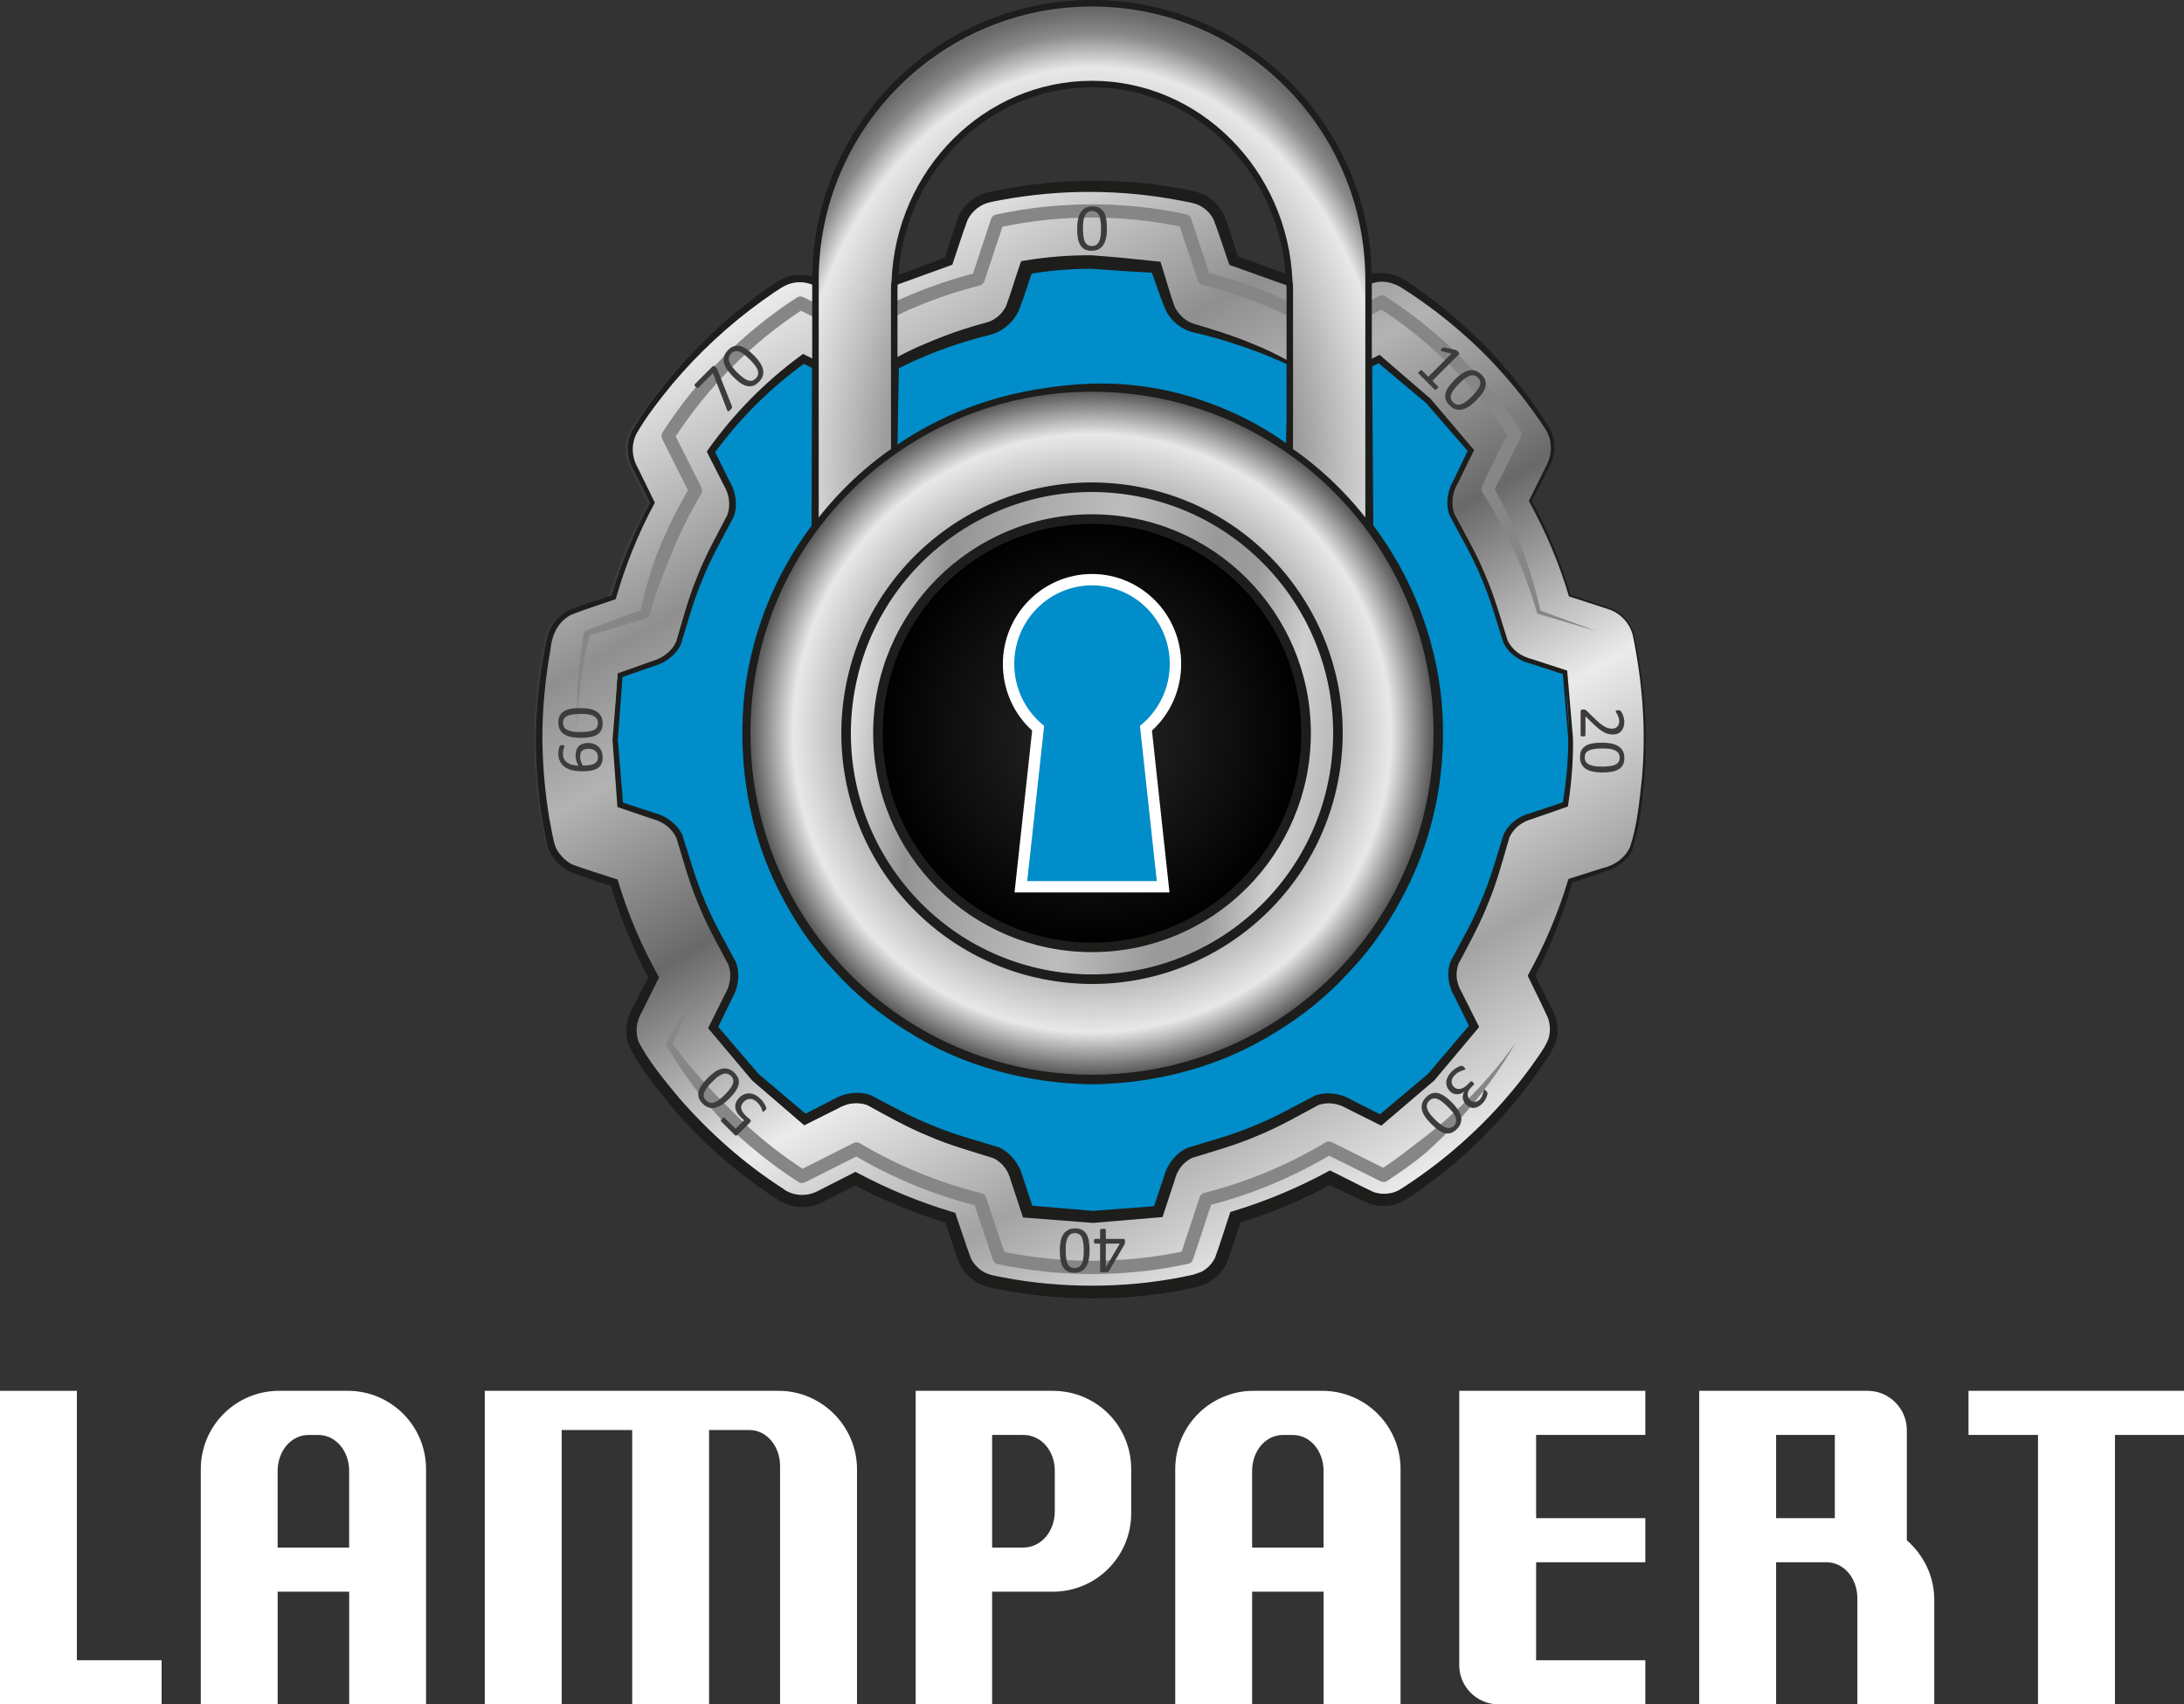
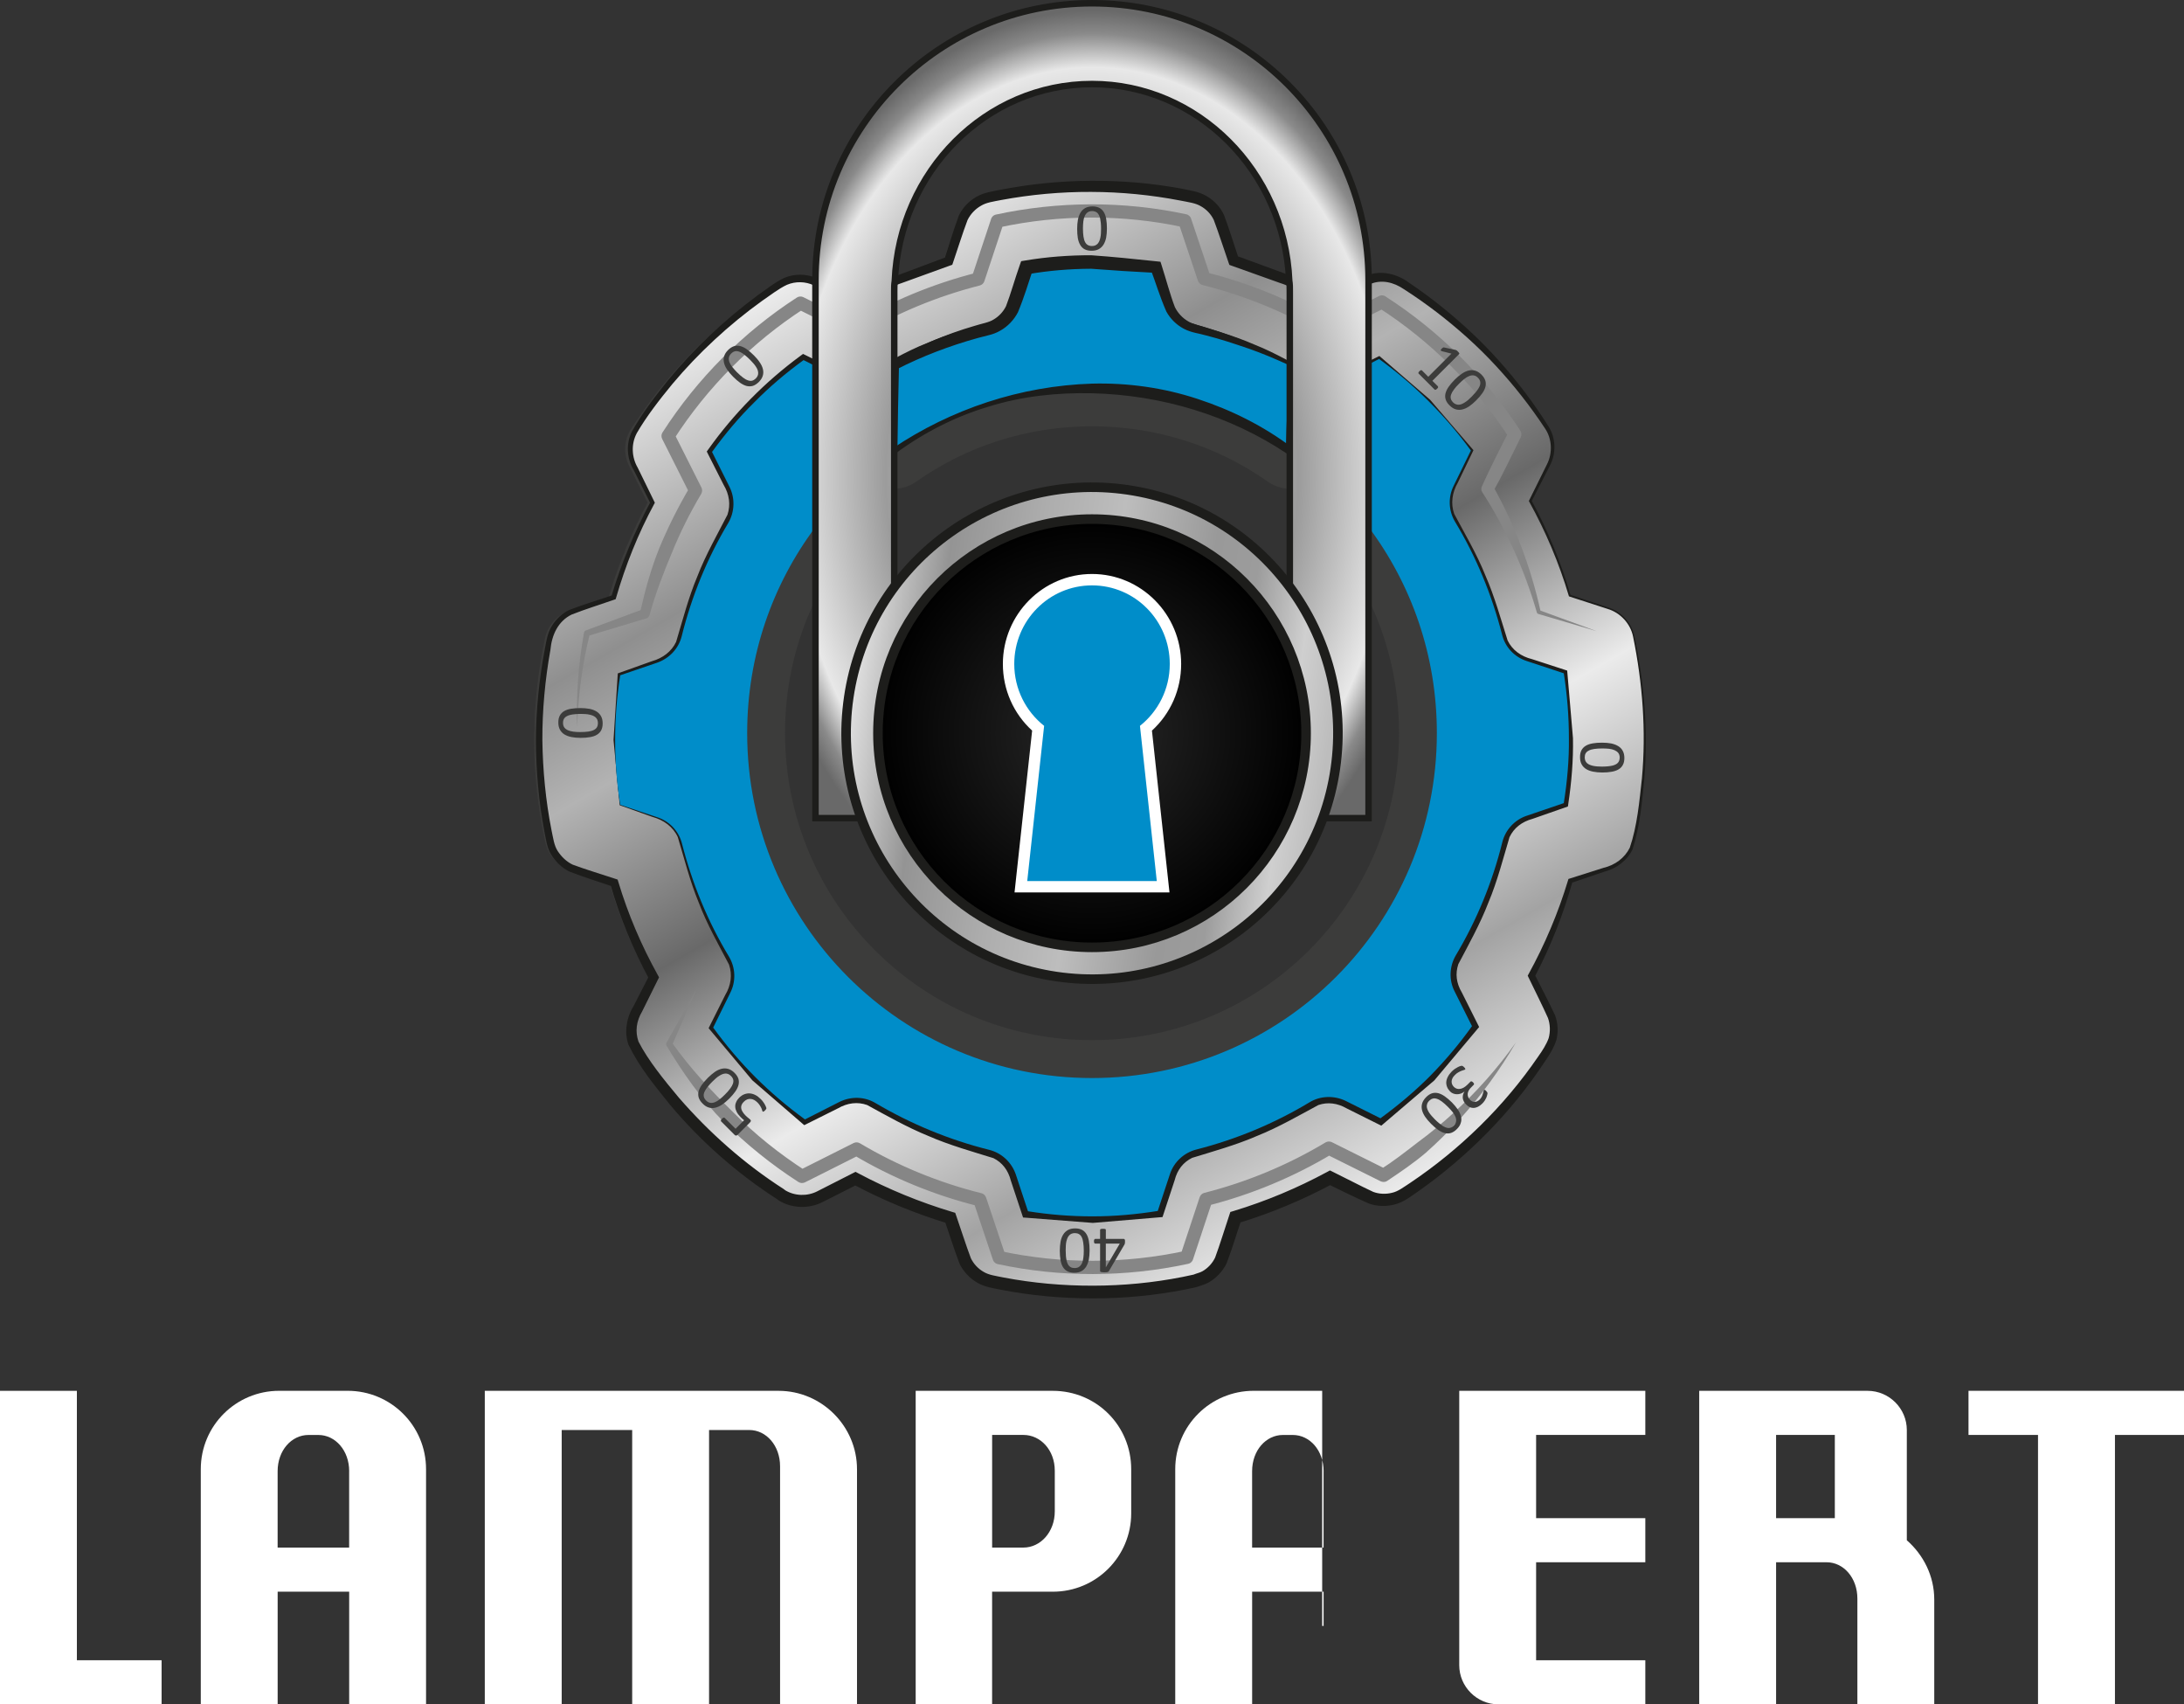
<svg xmlns="http://www.w3.org/2000/svg" version="1.1" id="Laag_1" x="0px" y="0px" viewBox="0 0 77.077 60.132" enable-background="new 0 0 77.077 60.132" xml:space="preserve">
  <rect x="0" y="0" width="77.077" height="60.132" fill="#333333" stroke="none" />
  <path fill="#FFFFFF" d="M0,60.132V49.071h2.713v9.505h2.99v1.557H0z" />
  <path fill="#FFFFFF" d="M12.323,60.132v-3.975H9.799v3.975H7.086v-8.296c0-1.538,1.244-2.766,2.766-2.766h2.419  c1.521,0,2.765,1.227,2.765,2.766v8.296H12.323z M12.323,51.905c0-0.726-0.485-1.277-1.089-1.277h-0.346  c-0.605,0-1.09,0.552-1.09,1.277v2.696h2.524V51.905z" />
  <path fill="#FFFFFF" d="M27.53,60.132v-8.399c0-0.727-0.484-1.28-1.089-1.28h-1.417v9.68h-2.713v-9.68h-2.488v9.68h-2.714V49.071  h10.37c1.519,0,2.766,1.246,2.766,2.766v8.296H27.53z" />
  <path fill="#FFFFFF" d="M37.155,56.158h-2.142v3.975h-2.697V49.071h4.839c1.538,0,2.767,1.227,2.767,2.766v1.557  C39.922,54.912,38.693,56.158,37.155,56.158z M37.225,51.889c0-0.727-0.501-1.262-1.107-1.262h-1.104v3.974h1.104  c0.605,0,1.107-0.552,1.107-1.278V51.889z" />
-   <path fill="#FFFFFF" d="M46.712,60.132v-3.975h-2.522v3.975h-2.714v-8.296c0-1.538,1.245-2.766,2.767-2.766h2.419  c1.521,0,2.766,1.227,2.766,2.766v8.296H46.712z M46.712,51.905c0-0.726-0.482-1.277-1.088-1.277h-0.346  c-0.606,0-1.089,0.552-1.089,1.277v2.696h2.522V51.905z" />
+   <path fill="#FFFFFF" d="M46.712,60.132v-3.975h-2.522v3.975h-2.714v-8.296c0-1.538,1.245-2.766,2.767-2.766h2.419  v8.296H46.712z M46.712,51.905c0-0.726-0.482-1.277-1.088-1.277h-0.346  c-0.606,0-1.089,0.552-1.089,1.277v2.696h2.522V51.905z" />
  <path fill="#FFFFFF" d="M52.882,60.132c-0.761,0-1.383-0.623-1.383-1.382v-9.68h6.567v1.557h-3.854v2.937h3.854v1.555h-3.854v3.457  h3.854v1.557H52.882z" />
  <path fill="#FFFFFF" d="M65.55,60.132V56.4c0-0.728-0.484-1.281-1.089-1.281h-1.78v5.014h-2.713V49.071h5.945  c0.76,0,1.382,0.624,1.382,1.382v3.89c0.589,0.518,0.968,1.262,0.968,2.092v3.698H65.55z M64.754,50.627h-2.073v2.937h2.073V50.627z  " />
  <path fill="#FFFFFF" d="M74.64,50.627v9.505h-2.715v-9.505h-2.453v-1.557h7.605v1.557H74.64z" />
  <path fill="none" d="M56.699,26.215c0-0.12,0-0.24-0.01-0.35v-0.2c-0.05-0.83-0.17-1.64-0.34-2.42l-0.08-0.03l-1.96-0.65  c-0.04-0.17-0.09-0.34-0.14-0.5c-0.1-0.37-0.22-0.73-0.36-1.09c-0.01-0.03-0.02-0.06-0.03-0.09c-0.34-0.91-0.77-1.8-1.28-2.66  l0.05-0.11l0.21-0.41l0.7-1.42c-0.08-0.12-0.16-0.24-0.25-0.36c-0.01-0.02-0.02-0.03-0.03-0.04c-0.38-0.55-0.8-1.09-1.26-1.6  c-0.05-0.05-0.1-0.1-0.14-0.15c-0.14-0.15-0.28-0.29-0.42-0.43l-0.01-0.01c-0.05-0.05-0.1-0.1-0.15-0.14  c-0.13-0.13-0.26-0.25-0.39-0.38c-0.05-0.04-0.1-0.08-0.15-0.13c-0.6-0.53-1.23-1-1.89-1.42l-0.47,0.24l-1.45,0.72  c-0.43-0.26-0.88-0.49-1.33-0.7c-0.97-0.47-1.99-0.83-3.02-1.09l-0.17-0.5l-0.52-1.54c-0.9-0.19-1.83-0.31-2.78-0.33  c-0.06-0.01-0.13-0.01-0.2-0.01h-0.32c-0.09,0-0.17,0-0.26,0.01c-0.07-0.01-0.13-0.01-0.2,0c-0.98,0.02-1.92,0.14-2.85,0.34  l-0.68,2.05c-1.01,0.26-2,0.61-2.96,1.07c-0.47,0.22-0.93,0.47-1.38,0.74l-1.4-0.7l-0.53-0.26c-0.5,0.33-1,0.69-1.47,1.08  c-0.05,0.04-0.1,0.09-0.15,0.14c-0.16,0.12-0.31,0.25-0.46,0.4c-0.05,0.04-0.1,0.08-0.15,0.14c-0.12,0.1-0.24,0.22-0.35,0.33  c-0.02,0.02-0.03,0.03-0.05,0.05c-0.05,0.05-0.1,0.1-0.15,0.16c-0.6,0.62-1.14,1.28-1.61,1.97c-0.09,0.11-0.16,0.23-0.24,0.35  c-0.01,0.02-0.03,0.04-0.04,0.06l0.71,1.41l0.04,0.09l0.22,0.43c-0.82,1.37-1.41,2.84-1.79,4.35l-2.04,0.68  c-0.12,0.55-0.21,1.11-0.26,1.68c-0.01,0.07-0.02,0.13-0.02,0.2c-0.03,0.21-0.04,0.43-0.05,0.64c0,0.07-0.01,0.13-0.01,0.2  c0,0.13-0.01,0.24,0,0.37c-0.01,0-0.01,0,0,0.01c-0.01,0.07-0.01,0.14-0.01,0.21c0,0.11,0,0.22,0.01,0.32v0.01  c-0.01,0.03-0.01,0.05,0,0.07v0.19c0.03,0.77,0.12,1.52,0.26,2.25c0.03,0.16,0.06,0.31,0.09,0.47l2,0.67l0.04,0.01  c0.09,0.35,0.19,0.69,0.3,1.04c0.02,0.04,0.03,0.09,0.05,0.13c0.32,0.95,0.73,1.88,1.23,2.77c0.07,0.13,0.14,0.26,0.22,0.38  c0,0.01,0.01,0.01,0.01,0.02l-0.89,1.78l-0.06,0.13l-0.01,0.02c0.33,0.51,0.69,1,1.1,1.48c0.04,0.06,0.09,0.12,0.14,0.17  c0.1,0.13,0.21,0.25,0.32,0.37c0.05,0.05,0.1,0.11,0.15,0.16c0.13,0.14,0.26,0.27,0.39,0.4c0.1,0.1,0.2,0.2,0.31,0.3  c0.05,0.05,0.1,0.09,0.15,0.13c0.67,0.63,1.38,1.17,2.13,1.66l1.92-0.97c1.37,0.81,2.83,1.41,4.34,1.79h0.01l0.52,1.54l0.17,0.5  c0.73,0.16,1.48,0.26,2.25,0.31c0.1,0.01,0.2,0.02,0.31,0.01c0.03,0.01,0.06,0.01,0.1,0.01c0.12,0.01,0.24,0.02,0.36,0.01  c0.09,0.01,0.19,0.01,0.28,0.01c0.09,0,0.17,0,0.26-0.01c0.12,0,0.25,0,0.37-0.01c0.92-0.04,1.81-0.15,2.68-0.34l0.68-2.05  c1.51-0.38,2.97-0.98,4.34-1.8l1.93,0.96c0.71-0.47,1.39-0.99,2.04-1.58c0.05-0.05,0.1-0.09,0.15-0.15c0.12-0.1,0.24-0.22,0.36-0.34  c0.01-0.01,0.02-0.02,0.03-0.03c0.04-0.04,0.08-0.08,0.12-0.12c0.09-0.09,0.18-0.18,0.26-0.28c0.06-0.05,0.11-0.11,0.15-0.16  c0.59-0.64,1.11-1.32,1.56-2.03l-0.01-0.02l-0.21-0.42l-0.75-1.48c0.01-0.02,0.03-0.05,0.04-0.07c0.8-1.36,1.38-2.8,1.75-4.28  l2.05-0.69c0.17-0.85,0.29-1.72,0.32-2.61c0.01-0.07,0.01-0.14,0.01-0.21c0.01-0.16,0.01-0.33,0.01-0.49v-0.12  C56.709,26.355,56.709,26.285,56.699,26.215z M34.849,11.605c0.44-0.11,0.79-0.44,0.94-0.87l0.43-1.3c0.76-0.13,1.53-0.19,2.29-0.19  h0.03c0.75,0,1.51,0.06,2.26,0.18l0.43,1.3c0.15,0.43,0.5,0.76,0.95,0.87c1.16,0.29,2.29,0.72,3.34,1.28v3.03  c-1.97-1.39-4.38-2.2-6.98-2.2c-2.6,0-5.01,0.81-6.98,2.2v-3.02C32.599,12.325,33.699,11.895,34.849,11.605z M24.069,29.765  c-0.11-0.44-0.44-0.79-0.87-0.93l-1.31-0.44c-0.12-0.75-0.18-1.52-0.18-2.29c0-0.76,0.06-1.53,0.18-2.28l1.29-0.44  c0.44-0.15,0.77-0.5,0.88-0.94c0.35-1.41,0.9-2.75,1.64-3.99c0.23-0.39,0.25-0.88,0.04-1.29l-0.61-1.22  c0.45-0.62,0.94-1.21,1.49-1.75c0.53-0.54,1.12-1.04,1.74-1.49l0.42,0.21v5.68c-1.52,2.03-2.41,4.54-2.41,7.27  c0,6.73,5.45,12.17,12.17,12.17c6.72,0,12.17-5.44,12.17-12.17c0-2.73-0.89-5.24-2.41-7.27v-5.74l0.37-0.19  c0.62,0.45,1.21,0.95,1.75,1.49c0.54,0.54,1.04,1.12,1.49,1.74l-0.6,1.23c-0.21,0.41-0.19,0.89,0.04,1.28  c0.75,1.24,1.3,2.58,1.66,3.98c0.11,0.45,0.44,0.8,0.88,0.94l1.3,0.43c0.12,0.76,0.18,1.53,0.18,2.29c0.01,0.76-0.06,1.53-0.18,2.29  l-1.29,0.44c-0.44,0.14-0.77,0.5-0.88,0.94c-0.35,1.41-0.9,2.75-1.64,3.99c-0.23,0.39-0.25,0.88-0.04,1.28l0.61,1.22  c-0.45,0.63-0.94,1.21-1.48,1.76c-0.54,0.54-1.12,1.03-1.75,1.49l-1.22-0.61c-0.41-0.2-0.9-0.19-1.29,0.05  c-1.23,0.74-2.57,1.3-3.98,1.66c-0.44,0.11-0.8,0.44-0.94,0.87l-0.43,1.3c-0.76,0.12-1.52,0.19-2.29,0.19h-0.02  c-0.76,0-1.52-0.06-2.27-0.18l-0.43-1.3c-0.15-0.43-0.5-0.76-0.95-0.87c-1.4-0.35-2.75-0.91-3.99-1.64  c-0.39-0.24-0.87-0.25-1.28-0.05l-1.22,0.62c-0.62-0.45-1.21-0.95-1.75-1.49c-0.54-0.54-1.04-1.13-1.49-1.75l0.6-1.22  c0.21-0.41,0.19-0.89-0.04-1.28C24.979,32.515,24.429,31.175,24.069,29.765z" />
  <path fill="none" stroke="#3C3C3B" stroke-width="2.672" stroke-linecap="round" stroke-linejoin="round" stroke-miterlimit="10" d="  M56.519,25.775c0.01-0.07,0-0.14,0-0.21c-0.02-0.8-0.11-1.59-0.25-2.35c-0.02-0.16-0.06-0.32-0.09-0.48l-2.01-0.67l-0.04-0.01  c-0.09-0.36-0.2-0.72-0.32-1.08c-0.01-0.03-0.02-0.06-0.03-0.09c-0.32-0.95-0.73-1.88-1.23-2.77c-0.07-0.14-0.15-0.27-0.23-0.4  l0.21-0.41l0.68-1.38l0.07-0.14c-0.01-0.01-0.02-0.03-0.03-0.04c-0.35-0.54-0.75-1.07-1.19-1.58c-0.03-0.06-0.08-0.11-0.13-0.16  c-0.14-0.16-0.28-0.32-0.43-0.48c-0.04-0.05-0.09-0.1-0.14-0.14c-0.05-0.06-0.11-0.12-0.17-0.18c-0.07-0.07-0.14-0.13-0.21-0.2  c-0.05-0.05-0.1-0.09-0.15-0.13c-0.7-0.67-1.45-1.25-2.23-1.75l-0.01-0.01l-0.29,0.15l-1.63,0.82c-0.37-0.22-0.76-0.43-1.15-0.62  c-1.02-0.5-2.1-0.89-3.19-1.17h-0.01l-0.51-1.54l-0.17-0.5c-0.84-0.18-1.7-0.29-2.58-0.33c-0.07-0.01-0.14-0.01-0.21-0.01  c-0.17-0.01-0.35-0.01-0.52-0.01h-0.1c-0.07,0-0.13,0-0.2,0.01c-1.02,0.02-2.01,0.14-2.98,0.35h-0.03l-0.53,1.59l-0.15,0.46  c-0.95,0.24-1.88,0.57-2.78,0.98c-0.53,0.24-1.05,0.52-1.56,0.82l-1.22-0.61l-0.71-0.35c-0.57,0.37-1.11,0.78-1.64,1.23  c-0.05,0.05-0.1,0.09-0.15,0.14c-0.15,0.13-0.3,0.26-0.45,0.4c-0.05,0.05-0.1,0.09-0.14,0.14c-0.07,0.06-0.13,0.12-0.2,0.19  c-0.02,0.02-0.04,0.04-0.06,0.06c-0.05,0.05-0.1,0.1-0.15,0.16c-0.61,0.63-1.16,1.31-1.64,2.02c-0.08,0.11-0.16,0.23-0.24,0.35  l0.22,0.44l0.71,1.41l0.04,0.08c-0.01,0.02-0.03,0.05-0.04,0.07c-0.38,0.64-0.7,1.29-0.99,1.97c-0.02,0.05-0.04,0.11-0.06,0.16  c-0.23,0.55-0.42,1.12-0.58,1.7c-0.04,0.14-0.08,0.29-0.12,0.44l-1.94,0.66l-0.1,0.03c-0.15,0.72-0.26,1.45-0.31,2.2  c-0.01,0.07-0.01,0.13-0.02,0.2v0.01c-0.01,0.2-0.01,0.39-0.01,0.59c-0.01,0.07-0.01,0.13-0.01,0.2v0.11c0,0.29,0.01,0.58,0.02,0.87  c0.01,0.07,0.01,0.14,0.02,0.2c0.05,0.76,0.16,1.51,0.32,2.23v0.01l0.09,0.03l1.96,0.64c0.04,0.17,0.09,0.34,0.13,0.5  c0.11,0.36,0.22,0.7,0.34,1.05c0.02,0.04,0.03,0.09,0.05,0.13c0.34,0.92,0.77,1.81,1.28,2.66l-0.05,0.11l-0.91,1.82  c0.08,0.12,0.16,0.24,0.24,0.35c0,0.01,0.01,0.01,0.01,0.01c0.34,0.51,0.72,1,1.14,1.47c0.05,0.06,0.09,0.11,0.14,0.16  c0.14,0.15,0.27,0.3,0.42,0.44c0.04,0.05,0.08,0.09,0.13,0.14c0.01,0.01,0.01,0.01,0.02,0.02c0.22,0.22,0.44,0.42,0.66,0.62  c0.05,0.05,0.11,0.1,0.16,0.13c0.56,0.5,1.16,0.94,1.77,1.33l1.92-0.97c1.38,0.82,2.84,1.42,4.35,1.8l0.15,0.45l0.02,0.05l0.52,1.54  h0.02c0.75,0.16,1.52,0.27,2.3,0.32h0.21c0.21,0.01,0.42,0.02,0.63,0.02h0.2c0.13,0,0.26,0,0.38-0.01h0.2  c0.1-0.01,0.2-0.01,0.29-0.02c0.07,0,0.13,0,0.19-0.01c0.75-0.05,1.48-0.16,2.19-0.31l0.68-2.05c1.51-0.38,2.97-0.99,4.34-1.81  l1.93,0.97v-0.01c0.64-0.41,1.24-0.87,1.82-1.38c0.05-0.04,0.11-0.09,0.16-0.14c0.16-0.14,0.31-0.28,0.46-0.44  c0.05-0.04,0.09-0.08,0.14-0.13l0.01-0.01c0.1-0.1,0.19-0.2,0.28-0.3c0.14-0.14,0.27-0.29,0.4-0.44c0.5-0.57,0.96-1.16,1.36-1.78  c0.01-0.02,0.03-0.04,0.04-0.06l-0.75-1.49l-0.22-0.44c0.82-1.37,1.42-2.84,1.79-4.34l2.05-0.69c0.14-0.68,0.24-1.39,0.29-2.1  c0.01-0.07,0.01-0.14,0.02-0.21c0.01-0.21,0.02-0.42,0.02-0.63c0.01-0.07,0.01-0.14,0.01-0.21v-0.16  C56.529,25.955,56.529,25.865,56.519,25.775z M42.179,11.595c1.16,0.29,2.29,0.72,3.34,1.28v3.03c-1.97-1.39-4.38-2.2-6.98-2.2  c-2.6,0-5.01,0.81-6.98,2.2v-3.02c1.04-0.56,2.14-0.99,3.29-1.28c0.44-0.11,0.79-0.44,0.94-0.87l0.43-1.3  c0.76-0.13,1.53-0.19,2.29-0.19h0.03c0.75,0,1.51,0.06,2.26,0.18l0.43,1.3C41.379,11.155,41.729,11.485,42.179,11.595z   M55.189,28.335l-1.29,0.44c-0.44,0.14-0.77,0.5-0.88,0.94c-0.35,1.41-0.9,2.75-1.64,3.99c-0.23,0.39-0.25,0.88-0.04,1.28l0.61,1.22  c-0.45,0.63-0.94,1.21-1.48,1.76c-0.54,0.54-1.12,1.03-1.75,1.49l-1.22-0.61c-0.41-0.2-0.9-0.19-1.29,0.05  c-1.23,0.74-2.57,1.3-3.98,1.66c-0.44,0.11-0.8,0.44-0.94,0.87l-0.43,1.3c-0.76,0.12-1.52,0.19-2.29,0.19h-0.02  c-0.76,0-1.52-0.06-2.27-0.18l-0.43-1.3c-0.15-0.43-0.5-0.76-0.95-0.87c-1.4-0.35-2.75-0.91-3.99-1.64  c-0.39-0.24-0.87-0.25-1.28-0.05l-1.22,0.62c-0.62-0.45-1.21-0.95-1.75-1.49c-0.54-0.54-1.04-1.13-1.49-1.75l0.6-1.22  c0.21-0.41,0.19-0.89-0.04-1.28c-0.75-1.24-1.3-2.58-1.66-3.99c-0.11-0.44-0.44-0.79-0.87-0.93l-1.31-0.44  c-0.12-0.75-0.18-1.52-0.18-2.29c0-0.76,0.06-1.53,0.18-2.28l1.29-0.44c0.44-0.15,0.77-0.5,0.88-0.94c0.35-1.41,0.9-2.75,1.64-3.99  c0.23-0.39,0.25-0.88,0.04-1.29l-0.61-1.22c0.45-0.62,0.94-1.21,1.49-1.75c0.53-0.54,1.12-1.04,1.74-1.49l0.42,0.21v5.68  c-1.52,2.03-2.41,4.54-2.41,7.27c0,6.73,5.45,12.17,12.17,12.17c6.72,0,12.17-5.44,12.17-12.17c0-2.73-0.89-5.24-2.41-7.27v-5.74  l0.37-0.19c0.62,0.45,1.21,0.95,1.75,1.49c0.54,0.54,1.04,1.12,1.49,1.74l-0.6,1.23c-0.21,0.41-0.19,0.89,0.04,1.28  c0.75,1.24,1.3,2.58,1.66,3.98c0.11,0.45,0.44,0.8,0.88,0.94l1.3,0.43c0.12,0.76,0.18,1.53,0.18,2.29  C55.379,26.805,55.309,27.575,55.189,28.335z" />
  <g>
    <linearGradient id="SVGID_1_" gradientUnits="userSpaceOnUse" x1="48.239" y1="42.882" x2="28.835" y2="9.273">
      <stop offset="0" style="stop-color:#EDEDED" />
      <stop offset="0.164" style="stop-color:#A3A3A3" />
      <stop offset="0.327" style="stop-color:#EBEBEB" />
      <stop offset="0.515" style="stop-color:#696969" />
      <stop offset="0.685" style="stop-color:#B3B3B3" />
      <stop offset="0.788" style="stop-color:#8F8F8F" />
      <stop offset="1" style="stop-color:#EDEDED" />
    </linearGradient>
    <path fill="url(#SVGID_1_)" d="M57.659,22.465c-0.09-0.46-0.43-0.85-0.89-1l-1.37-0.45c-0.34-1.16-0.81-2.28-1.39-3.34l0.65-1.29   c0.21-0.43,0.18-0.93-0.08-1.32c-0.66-1.02-1.42-1.96-2.27-2.81c-0.84-0.83-1.78-1.59-2.77-2.23c-0.09-0.06-0.19-0.11-0.29-0.15   c-0.31-0.12-0.64-0.12-0.95,0v0.01c-0.04,0-0.09,0.02-0.13,0.04l-1.28,0.65c-0.45-0.24-0.92-0.47-1.39-0.67   c-0.64-0.28-1.29-0.51-1.96-0.71l-0.46-1.37c-0.15-0.46-0.54-0.79-1.01-0.88c-1.16-0.25-2.35-0.37-3.53-0.37h-0.03   c-1.2,0-2.41,0.13-3.58,0.38c-0.47,0.1-0.85,0.44-1,0.89l-0.45,1.37c-0.65,0.2-1.28,0.42-1.9,0.7c-0.49,0.2-0.97,0.43-1.44,0.69   l-1.29-0.64c-0.02-0.01-0.04-0.02-0.07-0.02c-0.41-0.19-0.88-0.15-1.26,0.09c-1.01,0.66-1.95,1.43-2.8,2.28   c-0.85,0.85-1.61,1.79-2.26,2.8c-0.03,0.05-0.05,0.09-0.07,0.14c-0.19,0.37-0.19,0.82,0,1.19l0.64,1.29   c-0.57,1.06-1.03,2.18-1.37,3.34l-1.37,0.46c-0.46,0.16-0.79,0.55-0.89,1.01c-0.24,1.18-0.37,2.38-0.37,3.57   c0.01,1.18,0.13,2.38,0.38,3.54c0.04,0.22,0.13,0.43,0.28,0.6c0.17,0.21,0.39,0.36,0.63,0.44l1.36,0.45   c0.34,1.16,0.81,2.28,1.39,3.34l-0.65,1.29c-0.21,0.43-0.17,0.94,0.09,1.34c0.65,1,1.41,1.94,2.26,2.78   c0.84,0.84,1.77,1.59,2.78,2.24c0.02,0.02,0.04,0.03,0.05,0.04c0.4,0.24,0.89,0.26,1.31,0.06l1.28-0.65   c1.07,0.57,2.19,1.03,3.35,1.38l0.46,1.36c0.15,0.46,0.54,0.8,1.01,0.89c1.16,0.25,2.35,0.37,3.54,0.37h0.03   c1.2,0,2.41-0.13,3.58-0.39c0.11-0.02,0.22-0.06,0.32-0.11c0.32-0.16,0.56-0.44,0.67-0.77l0.45-1.37c1.16-0.35,2.28-0.82,3.34-1.39   l1.3,0.64c0.44,0.22,0.96,0.17,1.34-0.09c1.01-0.66,1.94-1.42,2.78-2.26c0.85-0.85,1.61-1.79,2.26-2.81   c0.06-0.09,0.11-0.19,0.15-0.3c0.11-0.34,0.08-0.71-0.08-1.02l-0.64-1.29c0.57-1.06,1.03-2.18,1.37-3.35l1.37-0.45   c0.46-0.16,0.79-0.55,0.89-1.01c0.24-1.18,0.37-2.38,0.37-3.57C58.039,24.845,57.909,23.645,57.659,22.465z M21.889,28.395   c-0.12-0.75-0.18-1.52-0.18-2.29c0-0.76,0.06-1.53,0.18-2.28l1.29-0.44c0.44-0.15,0.77-0.5,0.88-0.94c0.35-1.41,0.9-2.75,1.64-3.99   c0.23-0.39,0.25-0.88,0.04-1.29l-0.61-1.22c0.45-0.62,0.94-1.21,1.49-1.75c0.53-0.54,1.12-1.04,1.74-1.49l0.42,0.21l0.8,0.4   c0.41,0.2,0.9,0.18,1.29-0.05c0.23-0.13,0.45-0.26,0.69-0.38c1.04-0.56,2.14-0.99,3.29-1.28c0.44-0.11,0.79-0.44,0.94-0.87   l0.43-1.3c0.76-0.13,1.53-0.19,2.29-0.19h0.03c0.75,0,1.51,0.06,2.26,0.18l0.43,1.3c0.15,0.43,0.5,0.76,0.95,0.87   c1.16,0.29,2.29,0.72,3.34,1.28c0.22,0.11,0.44,0.23,0.65,0.36c0.39,0.23,0.87,0.25,1.28,0.04l0.85-0.42l0.37-0.19   c0.62,0.45,1.21,0.95,1.75,1.49c0.54,0.54,1.04,1.12,1.49,1.74l-0.6,1.23c-0.21,0.41-0.19,0.89,0.04,1.28   c0.75,1.24,1.3,2.58,1.66,3.98c0.11,0.45,0.44,0.8,0.88,0.94l1.3,0.43c0.12,0.76,0.18,1.53,0.18,2.29   c0.01,0.76-0.06,1.53-0.18,2.29l-1.29,0.44c-0.44,0.14-0.77,0.5-0.88,0.94c-0.35,1.41-0.9,2.75-1.64,3.99   c-0.23,0.39-0.25,0.88-0.04,1.28l0.61,1.22c-0.45,0.63-0.94,1.21-1.48,1.76c-0.54,0.54-1.12,1.03-1.75,1.49l-1.22-0.61   c-0.41-0.2-0.9-0.19-1.29,0.05c-1.23,0.74-2.57,1.3-3.98,1.66c-0.44,0.11-0.8,0.44-0.94,0.87l-0.43,1.3   c-0.76,0.12-1.52,0.19-2.29,0.19h-0.02c-0.76,0-1.52-0.06-2.27-0.18l-0.43-1.3c-0.15-0.43-0.5-0.76-0.95-0.87   c-1.4-0.35-2.75-0.91-3.99-1.64c-0.39-0.24-0.87-0.25-1.28-0.05l-1.22,0.62c-0.62-0.45-1.21-0.95-1.75-1.49   c-0.54-0.54-1.04-1.13-1.49-1.75l0.6-1.22c0.21-0.41,0.19-0.89-0.04-1.28c-0.75-1.24-1.3-2.58-1.66-3.99   c-0.11-0.44-0.44-0.79-0.87-0.93L21.889,28.395z" />
    <g>
      <g>
        <path fill="#1D1D1B" d="M57.636,22.469c-0.089-0.46-0.448-0.85-0.895-0.984l-1.353-0.439l-0.017-0.005l-0.005-0.017     c-0.343-1.156-0.817-2.272-1.399-3.327l-0.012-0.021l0.011-0.022l0.627-1.267c0.208-0.405,0.183-0.912-0.074-1.282     c-0.518-0.783-1.1-1.523-1.738-2.209c-0.636-0.688-1.337-1.312-2.079-1.882c-0.372-0.284-0.753-0.553-1.148-0.806     c-0.372-0.255-0.801-0.355-1.198-0.185l0.102-0.149l0,0.01l0.001,0.073l-0.161,0.087c-0.026,0.014-0.175,0.081-0.285,0.143     l-0.348,0.182l-0.697,0.363l-0.076,0.04l-0.087-0.041l-0.811-0.386c-0.273-0.123-0.534-0.274-0.821-0.361l-1.69-0.603     l-0.097-0.035l-0.031-0.089c-0.173-0.497-0.347-1.043-0.52-1.499c-0.098-0.205-0.262-0.375-0.46-0.485     c-0.189-0.112-0.438-0.14-0.709-0.195c-1.041-0.201-2.101-0.304-3.163-0.307c-1.061-0.004-2.124,0.092-3.169,0.286     c-0.27,0.054-0.519,0.083-0.714,0.203c-0.203,0.115-0.371,0.294-0.474,0.504c-0.175,0.46-0.342,1.005-0.513,1.503l-0.026,0.075     L33.526,9.37l-1.688,0.612c-0.286,0.091-0.545,0.246-0.819,0.365l-0.811,0.383l-0.072,0.034l-0.062-0.031l-1.296-0.653     l-0.057-0.013c-0.294-0.139-0.646-0.147-0.948-0.019c-0.288,0.134-0.597,0.375-0.886,0.573c-0.584,0.42-1.142,0.877-1.67,1.367     c-0.529,0.489-1.027,1.011-1.49,1.563c-0.453,0.55-0.911,1.14-1.257,1.736l-0.003,0.008c-0.194,0.372-0.179,0.832,0.039,1.206     l0.588,1.202l0.017,0.034l-0.018,0.033c-0.572,1.056-1.019,2.177-1.353,3.329l-0.012,0.041l-0.042,0.015     c-0.502,0.176-1.032,0.339-1.51,0.527c-0.473,0.229-0.701,0.708-0.751,1.247c-0.188,1.052-0.288,2.121-0.284,3.187     c0.015,1.067,0.117,2.135,0.324,3.181c0.058,0.267,0.087,0.527,0.215,0.726c0.128,0.199,0.316,0.383,0.533,0.484     c0.468,0.175,1.01,0.334,1.512,0.502l0.072,0.024l0.022,0.073c0.344,1.147,0.817,2.254,1.398,3.3l0.042,0.076l-0.04,0.08     l-0.556,1.121c-0.209,0.354-0.251,0.711-0.13,1.065c0.336,0.66,0.902,1.354,1.417,1.97c1.079,1.245,2.327,2.35,3.715,3.239     l0.036,0.029l0.05,0.04l-0.041-0.032c0.34,0.206,0.779,0.22,1.137,0.035l1.246-0.634l0.1-0.051l0.099,0.053     c1.055,0.561,2.167,1.017,3.312,1.361l0.107,0.032l0.037,0.107c0.172,0.495,0.346,1.047,0.516,1.496     c0.097,0.201,0.257,0.372,0.452,0.482c0.183,0.112,0.43,0.141,0.701,0.197c1.04,0.198,2.099,0.291,3.16,0.289     c1.059-0.002,2.118-0.103,3.156-0.308l0.391-0.083c0.102-0.044,0.212-0.063,0.31-0.117c0.193-0.11,0.352-0.281,0.448-0.481     c0.167-0.446,0.334-1.002,0.501-1.498l0.038-0.114l0.114-0.034c1.141-0.345,2.246-0.809,3.296-1.375l0.105-0.057l0.108,0.053     c0.472,0.23,0.98,0.501,1.419,0.704c0.209,0.078,0.445,0.087,0.664,0.032c0.214-0.046,0.407-0.198,0.641-0.35     c0.881-0.591,1.707-1.266,2.465-2.01c0.758-0.745,1.446-1.561,2.047-2.439c0.159-0.223,0.297-0.442,0.374-0.655     c0.064-0.232,0.057-0.484-0.023-0.711c-0.205-0.46-0.461-0.96-0.689-1.438l-0.027-0.057l0.029-0.053     c0.578-1.052,1.048-2.164,1.396-3.316l0.013-0.043l0.041-0.013l1.197-0.38c0.404-0.095,0.745-0.344,0.927-0.71     c0.261-0.764,0.338-1.627,0.428-2.448C58.098,25.792,57.97,24.108,57.636,22.469z M57.681,22.46     c0.349,1.639,0.492,3.33,0.351,5.005c-0.085,0.838-0.15,1.668-0.413,2.491c-0.18,0.399-0.574,0.691-0.985,0.793l-1.19,0.405     l0.054-0.056c-0.327,1.17-0.777,2.306-1.344,3.383l0.002-0.11c0.242,0.487,0.487,0.938,0.726,1.454     c0.103,0.278,0.117,0.587,0.044,0.874c-0.099,0.295-0.254,0.532-0.401,0.749c-0.596,0.905-1.283,1.75-2.044,2.524     c-0.761,0.773-1.592,1.478-2.484,2.099c-0.212,0.141-0.448,0.339-0.763,0.421c-0.299,0.082-0.625,0.076-0.921-0.028     c-0.54-0.237-0.983-0.465-1.478-0.701l0.213-0.004c-1.078,0.578-2.212,1.052-3.384,1.405l0.152-0.148     c-0.178,0.52-0.314,0.996-0.526,1.553c-0.137,0.284-0.361,0.523-0.634,0.678c-0.137,0.077-0.294,0.113-0.442,0.167l-0.397,0.084     c-1.068,0.209-2.156,0.312-3.244,0.311c-1.086,0-2.174-0.097-3.243-0.303c-0.25-0.055-0.552-0.084-0.836-0.249     c-0.272-0.155-0.495-0.393-0.631-0.676c-0.211-0.553-0.354-1.029-0.534-1.547l0.144,0.139c-1.171-0.354-2.308-0.823-3.388-1.399     l0.199,0.002l-1.252,0.634c-0.474,0.245-1.084,0.23-1.545-0.054l-0.005-0.003l-0.036-0.029l-0.05-0.04l0.035,0.029     c-1.422-0.916-2.703-2.044-3.788-3.339c-0.535-0.672-1.053-1.279-1.461-2.109c-0.163-0.44-0.065-0.982,0.163-1.34l0.571-1.115     l0.003,0.156c-0.579-1.074-1.046-2.207-1.382-3.38l0.094,0.097c-0.515-0.18-1.006-0.325-1.54-0.535     c-0.269-0.134-0.479-0.341-0.638-0.593c-0.16-0.265-0.183-0.557-0.239-0.811c-0.201-1.065-0.295-2.146-0.3-3.227     c0.005-1.083,0.116-2.162,0.315-3.223c0.051-0.257,0.087-0.547,0.241-0.798c0.146-0.247,0.363-0.452,0.622-0.577     c0.523-0.201,1.024-0.347,1.537-0.523l-0.054,0.056c0.344-1.162,0.817-2.283,1.386-3.351l-0.001,0.066l-0.601-1.194     c-0.239-0.395-0.272-0.933-0.052-1.358l-0.003,0.007c0.372-0.662,0.807-1.224,1.266-1.798c0.462-0.564,0.961-1.098,1.49-1.599     c0.529-0.502,1.09-0.971,1.677-1.404c0.306-0.212,0.566-0.433,0.932-0.612c0.364-0.158,0.799-0.156,1.163,0.012l-0.057-0.013     c0.138,0.023,0.179,0.062,0.235,0.085l0.17,0.083l0.34,0.166l0.679,0.332l-0.134,0.003l0.822-0.399     c0.277-0.125,0.541-0.285,0.83-0.38l1.71-0.64l-0.106,0.104c0.174-0.518,0.311-1.006,0.514-1.549     c0.13-0.273,0.344-0.506,0.606-0.658c0.27-0.163,0.569-0.198,0.822-0.252c1.065-0.209,2.149-0.318,3.236-0.325     c1.085-0.006,2.173,0.083,3.242,0.286c0.251,0.056,0.55,0.087,0.831,0.248c0.269,0.153,0.493,0.389,0.624,0.671     c0.205,0.549,0.347,1.03,0.523,1.548l-0.128-0.124l1.721,0.632c0.292,0.092,0.557,0.248,0.834,0.376l0.823,0.402l-0.163-0.002     l0.705-0.349l0.352-0.174c0.125-0.053,0.202-0.125,0.433-0.17l-0.16,0.16l0-0.01l0.001-0.106l0.101-0.043     c0.497-0.211,1.084-0.049,1.474,0.241c0.394,0.264,0.777,0.547,1.148,0.843c0.74,0.594,1.438,1.243,2.068,1.952     c0.631,0.707,1.203,1.467,1.709,2.266c0.278,0.416,0.29,0.98,0.057,1.411l-0.645,1.258l-0.001-0.043     c0.578,1.065,1.045,2.19,1.381,3.353l-0.022-0.022l1.35,0.449C57.222,21.574,57.593,21.983,57.681,22.46z" />
        <path fill="#1D1D1B" d="M21.871,28.41l-0.219-2.3l0.147-2.299l0.003-0.052l0.058-0.021l1.147-0.41     c0.382-0.107,0.693-0.341,0.854-0.681c0.221-0.73,0.434-1.564,0.749-2.309c0.288-0.753,0.721-1.509,1.064-2.178     c0.117-0.352,0.065-0.718-0.137-1.056l-0.551-1.087l-0.043-0.086l0.057-0.08c0.897-1.26,2.001-2.379,3.25-3.297l0.091-0.067     l0.103,0.051l1.091,0.538c0.336,0.192,0.686,0.227,1.022,0.113c0.657-0.328,1.406-0.796,2.162-1.085     c0.738-0.323,1.597-0.551,2.3-0.762c0.32-0.154,0.542-0.434,0.644-0.809l0.389-1.152l0.034-0.102l0.104-0.017     c0.767-0.127,1.543-0.183,2.318-0.179l2.315,0.195l0.089,0.007l0.03,0.094l0.375,1.157c0.097,0.38,0.326,0.681,0.66,0.844     c0.722,0.228,1.558,0.453,2.296,0.778c0.755,0.296,1.484,0.74,2.17,1.09c0.359,0.13,0.748,0.077,1.093-0.124l1.092-0.538     l0.054-0.026l0.039,0.034l1.747,1.507l1.504,1.748l0.029,0.034l-0.022,0.047l-0.529,1.098c-0.201,0.347-0.259,0.741-0.128,1.104     c0.364,0.682,0.798,1.415,1.099,2.167c0.325,0.74,0.553,1.566,0.785,2.297c0.165,0.342,0.477,0.565,0.863,0.66l1.159,0.377     l0.08,0.026l0.007,0.076l0.198,2.31c0.015,0.775-0.051,1.551-0.165,2.315l-0.014,0.095l-0.093,0.032l-1.151,0.402     c-0.381,0.103-0.661,0.321-0.817,0.648c-0.212,0.707-0.43,1.563-0.744,2.305c-0.287,0.75-0.723,1.53-1.062,2.174     c-0.112,0.337-0.074,0.67,0.126,1.005l0.546,1.09l0.062,0.124l-0.08,0.095l-1.5,1.787l-1.775,1.515l-0.097,0.083l-0.129-0.064     l-1.089-0.543c-0.334-0.192-0.676-0.232-1.003-0.121c-0.637,0.342-1.415,0.792-2.162,1.089c-0.736,0.322-1.601,0.561-2.294,0.775     c-0.313,0.156-0.521,0.414-0.617,0.79l-0.381,1.157l-0.047,0.142l-0.134,0.011l-2.325,0.195l-2.327-0.181l-0.136-0.01     l-0.048-0.146l-0.383-1.155c-0.096-0.372-0.304-0.638-0.614-0.793c-0.692-0.216-1.557-0.457-2.291-0.78     c-0.748-0.302-1.514-0.739-2.166-1.094c-0.334-0.12-0.692-0.078-1.029,0.117l-1.089,0.543l-0.101,0.051l-0.075-0.064     l-1.758-1.519l-1.492-1.778l-0.051-0.061l0.039-0.078l0.546-1.09c0.204-0.34,0.258-0.718,0.134-1.077     c-0.354-0.678-0.781-1.424-1.065-2.18c-0.312-0.75-0.515-1.564-0.742-2.317c-0.165-0.36-0.5-0.606-0.894-0.712L21.871,28.41z      M21.906,28.379l1.152,0.365c0.391,0.091,0.783,0.351,0.967,0.737c0.265,0.79,0.474,1.555,0.808,2.297     c0.314,0.757,0.713,1.419,1.115,2.172c0.16,0.412,0.083,0.91-0.129,1.267l-0.529,1.096l-0.012-0.138l1.488,1.722l1.742,1.46     l-0.176-0.014l1.083-0.561c0.359-0.22,0.878-0.313,1.314-0.151c0.781,0.401,1.433,0.769,2.197,1.066     c0.76,0.319,1.473,0.493,2.328,0.757c0.433,0.189,0.756,0.634,0.862,1.048l0.383,1.158l-0.184-0.156l2.254,0.179l2.254-0.185     l-0.18,0.153l0.383-1.155c0.097-0.413,0.422-0.865,0.852-1.054c0.852-0.271,1.562-0.454,2.318-0.78     c0.764-0.305,1.393-0.681,2.188-1.094c0.443-0.166,0.977-0.074,1.342,0.144l1.09,0.546l-0.226,0.019l1.726-1.466l1.459-1.732     L51.758,36.3l-0.542-1.088c-0.224-0.358-0.314-0.902-0.147-1.335c0.408-0.792,0.792-1.42,1.098-2.184     c0.328-0.751,0.513-1.475,0.785-2.312c0.19-0.418,0.626-0.719,1.032-0.814l1.153-0.384l-0.107,0.127     c0.124-0.749,0.199-1.504,0.194-2.263l-0.162-2.272l0.086,0.101l-1.154-0.388c-0.401-0.098-0.816-0.386-0.995-0.791     c-0.255-0.814-0.447-1.565-0.768-2.318c-0.297-0.761-0.693-1.434-1.08-2.187c-0.151-0.409-0.065-0.889,0.148-1.24l0.539-1.092     l0.007,0.081l-1.481-1.736l-1.747-1.468l0.092,0.007l-1.086,0.552c-0.351,0.215-0.837,0.3-1.249,0.148     c-0.763-0.374-1.429-0.776-2.193-1.066c-0.755-0.319-1.499-0.501-2.322-0.755c-0.409-0.182-0.71-0.592-0.814-0.997l-0.389-1.155     l0.119,0.101l-2.268-0.165c-0.758,0.005-1.514,0.069-2.258,0.201l0.138-0.119l-0.376,1.159c-0.101,0.409-0.406,0.84-0.826,1.035     c-0.84,0.272-1.559,0.461-2.307,0.796c-0.756,0.31-1.394,0.705-2.191,1.087c-0.435,0.157-0.96,0.075-1.324-0.145l-1.086-0.551     l0.193-0.016c-1.229,0.881-2.316,1.958-3.21,3.183l0.014-0.165l0.538,1.092c0.216,0.358,0.298,0.868,0.14,1.288     c-0.399,0.77-0.792,1.422-1.096,2.184c-0.327,0.75-0.519,1.496-0.782,2.312c-0.188,0.402-0.594,0.686-0.995,0.787l-1.159,0.376     l0.061-0.072l-0.213,2.27L21.906,28.379z" />
      </g>
    </g>
  </g>
  <g>
    <path fill="#008DC9" d="M45.519,12.875v3.03c-1.97-1.39-4.38-2.2-6.98-2.2c-2.6,0-5.01,0.81-6.98,2.2v-3.02   c1.04-0.56,2.14-0.99,3.29-1.28c0.44-0.11,0.79-0.44,0.94-0.87l0.43-1.3c0.76-0.13,1.53-0.19,2.29-0.19h0.03   c0.75,0,1.51,0.06,2.26,0.18l0.43,1.3c0.15,0.43,0.5,0.76,0.95,0.87C43.339,11.885,44.469,12.315,45.519,12.875z" />
    <path fill="#1D1D1B" d="M45.539,12.863c0.04,0.988,0.101,2.006,0.12,3.042l0.005,0.265l-0.225-0.151   c-2.041-1.366-4.457-2.085-6.899-2.144c-1.22-0.027-2.459,0.101-3.636,0.467c-1.181,0.348-2.295,0.92-3.285,1.646l-0.156,0.115   l-0.004-0.198l-0.067-3.02l-0.002-0.097l0.091-0.052c0.916-0.519,1.89-0.943,2.906-1.237c0.261-0.085,0.517-0.119,0.685-0.23   c0.185-0.109,0.337-0.274,0.432-0.467c0.163-0.419,0.315-0.97,0.484-1.445l0.05-0.142l0.142-0.024   c0.771-0.129,1.551-0.187,2.33-0.185c0.776,0.053,1.553,0.135,2.324,0.216l0.121,0.013l0.04,0.125   c0.157,0.488,0.299,1.034,0.468,1.474c0.101,0.207,0.265,0.384,0.466,0.502c0.19,0.117,0.456,0.157,0.711,0.243   C43.656,11.885,44.614,12.312,45.539,12.863z M45.499,12.887c-0.455-0.209-0.952-0.422-1.441-0.591   c-0.494-0.168-0.988-0.334-1.493-0.461c-0.244-0.073-0.513-0.093-0.784-0.235c-0.259-0.136-0.478-0.35-0.619-0.609   c-0.232-0.529-0.368-0.999-0.557-1.502l0.161,0.137c-0.757-0.039-1.507-0.086-2.259-0.144C37.753,9.485,37,9.548,36.26,9.677   l0.192-0.165c-0.172,0.508-0.302,0.963-0.528,1.507c-0.141,0.27-0.359,0.5-0.626,0.649c-0.13,0.076-0.283,0.131-0.421,0.162   l-0.372,0.096c-0.987,0.274-1.95,0.639-2.867,1.107l0.089-0.148l-0.067,3.02l-0.16-0.083c2.073-1.394,4.523-2.208,7.039-2.287   c1.255-0.033,2.524,0.144,3.721,0.538c1.197,0.391,2.338,0.961,3.34,1.718l-0.22,0.114C45.397,14.921,45.459,13.918,45.499,12.887z   " />
  </g>
  <g>
    <path fill="#008DC9" d="M55.369,26.045c0.01,0.76-0.06,1.53-0.18,2.29l-1.29,0.44c-0.44,0.14-0.77,0.5-0.88,0.94   c-0.35,1.41-0.9,2.75-1.64,3.99c-0.23,0.39-0.25,0.88-0.04,1.28l0.61,1.22c-0.45,0.63-0.94,1.21-1.48,1.76   c-0.54,0.54-1.12,1.03-1.75,1.49l-1.22-0.61c-0.41-0.2-0.9-0.19-1.29,0.05c-1.23,0.74-2.57,1.3-3.98,1.66   c-0.44,0.11-0.8,0.44-0.94,0.87l-0.43,1.3c-0.76,0.12-1.52,0.19-2.29,0.19h-0.02c-0.76,0-1.52-0.06-2.27-0.18l-0.43-1.3   c-0.15-0.43-0.5-0.76-0.95-0.87c-1.4-0.35-2.75-0.91-3.99-1.64c-0.39-0.24-0.87-0.25-1.28-0.05l-1.22,0.62   c-0.62-0.45-1.21-0.95-1.75-1.49c-0.54-0.54-1.04-1.13-1.49-1.75l0.6-1.22c0.21-0.41,0.19-0.89-0.04-1.28   c-0.75-1.24-1.3-2.58-1.66-3.99c-0.11-0.44-0.44-0.79-0.87-0.93l-1.31-0.44c-0.12-0.75-0.18-1.52-0.18-2.29   c0-0.76,0.06-1.53,0.18-2.28l1.29-0.44c0.44-0.15,0.77-0.5,0.88-0.94c0.35-1.41,0.9-2.75,1.64-3.99c0.23-0.39,0.25-0.88,0.04-1.29   l-0.61-1.22c0.45-0.62,0.94-1.21,1.49-1.75c0.53-0.54,1.12-1.04,1.74-1.49l0.42,0.21v5.68c-1.52,2.03-2.41,4.54-2.41,7.27   c0,6.73,5.45,12.17,12.17,12.17c6.72,0,12.17-5.44,12.17-12.17c0-2.73-0.89-5.24-2.41-7.27v-5.74l0.37-0.19   c0.62,0.45,1.21,0.95,1.75,1.49c0.54,0.54,1.04,1.12,1.49,1.74l-0.6,1.23c-0.21,0.41-0.19,0.89,0.04,1.28   c0.75,1.24,1.3,2.58,1.66,3.98c0.11,0.45,0.44,0.8,0.88,0.94l1.3,0.43C55.309,24.515,55.369,25.285,55.369,26.045z" />
-     <path fill="#1D1D1B" d="M55.392,26.044c0.014,0.768-0.052,1.537-0.167,2.296l-0.003,0.022L55.2,28.369l-1.15,0.4   c-0.39,0.102-0.726,0.352-0.893,0.712c-0.231,0.754-0.435,1.564-0.751,2.311c-0.29,0.755-0.709,1.487-1.066,2.18   c-0.127,0.368-0.07,0.766,0.139,1.106l0.551,1.086l0.027,0.053l-0.034,0.041l-1.48,1.78l-1.755,1.512l-0.052,0.045l-0.07-0.034   l-1.092-0.538c-0.342-0.196-0.724-0.244-1.074-0.119c-0.666,0.36-1.413,0.8-2.162,1.103c-0.737,0.327-1.579,0.562-2.292,0.788   c-0.328,0.163-0.549,0.447-0.643,0.828l-0.375,1.159l-0.036,0.111l-0.106,0.009l-2.317,0.207l-2.323-0.168l-0.121-0.009   L36.081,42.8L35.7,41.644c-0.098-0.374-0.312-0.649-0.63-0.805c-0.7-0.217-1.559-0.452-2.295-0.774   c-0.749-0.299-1.514-0.733-2.169-1.086c-0.336-0.12-0.696-0.075-1.033,0.12l-1.087,0.547l-0.102,0.051l-0.076-0.065l-1.763-1.514   l-1.498-1.775l-0.057-0.067l0.044-0.088l0.543-1.092c0.201-0.34,0.252-0.708,0.13-1.06c-0.352-0.669-0.784-1.421-1.076-2.173   c-0.318-0.743-0.535-1.576-0.761-2.305c-0.163-0.342-0.474-0.569-0.86-0.67l-1.153-0.393l-0.066-0.023l-0.005-0.061l-0.17-2.302   l0.191-2.298l0.004-0.049l0.052-0.017l1.155-0.388c0.386-0.102,0.715-0.341,0.885-0.692c0.238-0.744,0.44-1.563,0.76-2.308   c0.292-0.755,0.716-1.49,1.07-2.179c0.125-0.366,0.067-0.762-0.138-1.104l-0.549-1.088l-0.026-0.051l0.034-0.047   c0.896-1.253,1.996-2.364,3.241-3.275l0.055-0.04l0.061,0.03l0.421,0.208l0.062,0.031l0,0.071l0.024,5.68l0,0.045l-0.028,0.037   c-1.322,1.782-2.128,3.932-2.301,6.137c-0.153,2.204,0.247,4.452,1.268,6.413c0.5,0.979,1.115,1.908,1.874,2.707   c0.735,0.82,1.596,1.527,2.537,2.097c1.866,1.181,4.073,1.757,6.272,1.785c2.199-0.031,4.404-0.61,6.267-1.793   c0.94-0.571,1.798-1.278,2.531-2.098c0.757-0.8,1.371-1.726,1.866-2.706c2.004-3.924,1.641-8.966-1.039-12.521l-0.034-0.045   l0-0.056l0.043-5.74l0.001-0.078l0.068-0.034l0.371-0.187l0.074-0.037l0.055,0.047l1.751,1.511l1.493,1.763l0.036,0.042   l-0.027,0.055l-0.541,1.093c-0.205,0.344-0.268,0.738-0.14,1.107c0.358,0.691,0.782,1.423,1.075,2.178   c0.318,0.747,0.53,1.555,0.762,2.31c0.165,0.361,0.506,0.607,0.896,0.706l1.155,0.39l0.023,0.008l0.002,0.022L55.392,26.044z    M55.345,26.045l-0.193-2.284l0.025,0.029l-1.159-0.376c-0.397-0.094-0.782-0.359-0.962-0.746c-0.255-0.79-0.463-1.558-0.791-2.305   c-0.306-0.759-0.712-1.432-1.105-2.176c-0.154-0.404-0.074-0.884,0.135-1.237l0.527-1.098l0.008,0.097l-1.493-1.721l-1.743-1.464   l0.129,0.01l-0.368,0.193l0.069-0.112l0.043,5.74l-0.034-0.101c1.379,1.809,2.239,4.013,2.447,6.288   c0.197,2.273-0.224,4.606-1.268,6.643c-0.515,1.017-1.155,1.978-1.941,2.807c-0.762,0.85-1.654,1.582-2.63,2.174   c-1.935,1.224-4.225,1.823-6.503,1.85c-2.278-0.031-4.566-0.633-6.498-1.859c-0.974-0.592-1.864-1.325-2.624-2.175   c-0.783-0.83-1.424-1.789-1.933-2.807c-1.035-2.04-1.422-4.365-1.24-6.629c0.202-2.266,1.054-4.465,2.425-6.272l-0.027,0.082   l0.024-5.68l0.063,0.101l-0.419-0.211l0.115-0.009C27.191,13.683,26.1,14.769,25.205,16l0.008-0.098l0.541,1.091   c0.213,0.354,0.289,0.834,0.139,1.24c-0.387,0.749-0.789,1.422-1.09,2.182c-0.322,0.75-0.526,1.511-0.771,2.313   c-0.179,0.392-0.568,0.67-0.965,0.777l-1.151,0.399l0.056-0.066l-0.168,2.272l0.189,2.268l-0.071-0.083l1.156,0.382   c0.399,0.096,0.815,0.376,1.001,0.779c0.266,0.814,0.461,1.56,0.788,2.309c0.306,0.761,0.699,1.416,1.103,2.178   c0.162,0.418,0.081,0.926-0.134,1.284l-0.532,1.094l-0.013-0.155l1.481,1.725l1.736,1.466l-0.177-0.014l1.085-0.557   c0.359-0.218,0.877-0.31,1.311-0.147c0.777,0.402,1.431,0.774,2.194,1.074c0.758,0.321,1.477,0.501,2.324,0.763   c0.426,0.189,0.742,0.625,0.847,1.036l0.384,1.158l-0.164-0.14l2.257,0.192l2.262-0.173l-0.142,0.12l0.39-1.154   c0.099-0.408,0.411-0.833,0.826-1.016c0.831-0.259,1.565-0.445,2.32-0.767c0.762-0.299,1.422-0.685,2.188-1.08   c0.422-0.153,0.915-0.069,1.272,0.146l1.086,0.552l-0.122,0.01l1.746-1.469l1.479-1.739l-0.007,0.093l-0.538-1.091   c-0.215-0.352-0.286-0.832-0.135-1.234c0.39-0.743,0.792-1.419,1.094-2.178c0.325-0.747,0.525-1.517,0.779-2.306   c0.179-0.384,0.559-0.653,0.956-0.75l1.154-0.386l-0.024,0.029C55.276,27.574,55.351,26.81,55.345,26.045z" />
  </g>
  <g>
    <line fill="none" x1="56.364" y1="29.353" x2="56.364" y2="29.352" />
  </g>
  <g>
    <path fill="#868686" d="M24.579,34.906l-0.864,1.977l0.011-0.048l0,0.001l-0.018-0.059c0.638,0.904,1.391,1.71,2.174,2.472   c0.767,0.781,1.63,1.463,2.549,2.059l-0.231-0.012l1.925-0.967c0.073-0.037,0.158-0.031,0.224,0.008   c1.333,0.792,2.782,1.388,4.287,1.762c0.08,0.02,0.14,0.08,0.165,0.153l0.685,2.045l-0.221-0.159h0.002   c0.016,0,0.034,0.002,0.049,0.005c2.139,0.458,4.376,0.451,6.514-0.01c0.016-0.003,0.034-0.005,0.049-0.005h0.002l-0.221,0.16   l0.678-2.049c0.026-0.078,0.09-0.134,0.164-0.153c1.502-0.381,2.949-0.982,4.277-1.779c0.07-0.042,0.156-0.042,0.224-0.009   l1.929,0.96l-0.104-0.024h0.002l-0.127,0.038c0.463-0.293,0.895-0.63,1.328-0.965c0.441-0.325,0.866-0.674,1.272-1.046   c0.813-0.742,1.552-1.577,2.195-2.479c-0.557,0.958-1.221,1.868-1.976,2.698c-0.377,0.416-0.778,0.813-1.199,1.188   c-0.43,0.365-0.898,0.683-1.366,0.995c-0.038,0.026-0.085,0.038-0.128,0.038h-0.002c-0.037,0-0.073-0.009-0.104-0.024l-1.929-0.96   l0.224-0.009c-1.368,0.821-2.857,1.439-4.402,1.832l0.164-0.153l-0.678,2.049c-0.032,0.098-0.124,0.16-0.222,0.16h-0.002   l0.049-0.005c-2.202,0.474-4.506,0.482-6.71,0.01l0.048,0.005h-0.002c-0.103,0-0.19-0.067-0.221-0.159l-0.685-2.045l0.165,0.152   c-1.549-0.385-3.041-0.998-4.412-1.814l0.224,0.008l-1.925,0.967c-0.076,0.038-0.164,0.03-0.232-0.013   c-0.948-0.609-1.828-1.323-2.632-2.114c-0.792-0.803-1.445-1.733-2.02-2.691l-0.004-0.007c-0.01-0.016-0.014-0.034-0.013-0.052   v-0.001l0-0.01c0.001-0.014,0.005-0.027,0.011-0.038L24.579,34.906z" />
  </g>
  <g>
    <path fill="#868686" d="M56.352,22.27l-2.069-0.612c-0.022-0.006-0.039-0.028-0.045-0.049c-0.432-1.506-1.086-2.94-1.927-4.245   c-0.039-0.06-0.042-0.133-0.016-0.194l0.007-0.017c0.292-0.658,0.628-1.293,0.948-1.937l0.014,0.232   c-1.194-1.835-2.777-3.414-4.618-4.597c-0.069-0.044-0.107-0.12-0.107-0.196v-0.002l0.338,0.209l-1.926,0.967   c-0.073,0.037-0.158,0.031-0.224-0.008c-1.331-0.793-2.781-1.387-4.285-1.763c-0.08-0.02-0.14-0.08-0.165-0.152l-0.685-2.044   l0.221,0.159h-0.002c-0.016,0-0.034-0.002-0.049-0.005c-2.14-0.458-4.376-0.451-6.515,0.011l0.184-0.228v0.001   c0,0.025-0.004,0.051-0.012,0.074l-0.679,2.047c-0.026,0.078-0.09,0.134-0.164,0.153c-1.502,0.381-2.948,0.982-4.277,1.78   c-0.07,0.042-0.156,0.042-0.224,0.009l-1.93-0.96l0.231-0.013c-1.838,1.191-3.415,2.776-4.6,4.617l-0.031,0.039l-0.001,0.001   l0.043-0.27l0.968,1.925c0.037,0.073,0.031,0.158-0.008,0.224c-0.396,0.666-0.744,1.361-1.035,2.079   c-0.3,0.714-0.579,1.44-0.788,2.191l-0.003,0.01c-0.015,0.055-0.059,0.096-0.11,0.112l-2.064,0.621l0.071-0.099l0,0.002l0,0.007   c0,0.005-0.002,0.015-0.002,0.015c-0.264,1.071-0.415,2.174-0.447,3.285c-0.038-1.11,0.043-2.228,0.242-3.328l-0.002,0.022l0-0.002   c-0.001-0.044,0.026-0.082,0.065-0.097l0.006-0.002l2.021-0.75l-0.112,0.121c0.173-0.775,0.386-1.547,0.685-2.287   c0.307-0.736,0.664-1.452,1.072-2.138l-0.008,0.224l-0.968-1.925c-0.046-0.092-0.026-0.201,0.044-0.27l0.001-0.001l-0.031,0.038   c1.219-1.896,2.846-3.529,4.738-4.755c0.072-0.047,0.16-0.049,0.232-0.013l1.93,0.96l-0.224,0.009   c1.368-0.821,2.856-1.44,4.402-1.832l-0.164,0.153l0.679-2.047l-0.012,0.073V7.798c0-0.112,0.079-0.206,0.185-0.228   c2.202-0.475,4.506-0.483,6.711-0.011l-0.049-0.005h0.002c0.103,0,0.19,0.067,0.221,0.159l0.685,2.044l-0.165-0.152   c1.547,0.387,3.039,0.998,4.41,1.815l-0.224-0.008l1.926-0.967c0.115-0.058,0.256-0.011,0.313,0.104   c0.017,0.033,0.025,0.07,0.025,0.105v0.002l-0.107-0.196c1.897,1.218,3.528,2.846,4.757,4.734c0.047,0.072,0.049,0.16,0.014,0.232   c-0.321,0.643-0.625,1.295-0.974,1.924l-0.008-0.21c0.777,1.393,1.346,2.893,1.684,4.436l-0.045-0.048L56.352,22.27z" />
  </g>
  <radialGradient id="SVGID_2_" cx="38.539" cy="16.78" r="12.286" gradientTransform="matrix(1 0.003 -0.004 1.352 0.071 -6.018)" gradientUnits="userSpaceOnUse">
    <stop offset="0.218" style="stop-color:#D6D6D6" />
    <stop offset="0.594" style="stop-color:#9C9C9C" />
    <stop offset="0.867" style="stop-color:#E8E8E8" />
    <stop offset="0.939" style="stop-color:#8A8A8A" />
    <stop offset="0.988" style="stop-color:#696969" />
  </radialGradient>
  <path fill="url(#SVGID_2_)" stroke="#1D1D1B" stroke-width="0.229" stroke-miterlimit="10" d="M48.299,9.875v18.99h-2.78v-18.6  c0-0.12,0-0.24-0.02-0.36c-0.17-3.86-3.23-6.94-6.96-6.94c-3.74,0-6.8,3.08-6.96,6.95c-0.02,0.12-0.02,0.23-0.02,0.35v18.6h-2.78  V9.875c0-5.39,4.37-9.76,9.76-9.76C43.929,0.115,48.299,4.485,48.299,9.875z" />
  <radialGradient id="SVGID_3_" cx="38.538" cy="25.87" r="12.168" gradientUnits="userSpaceOnUse">
    <stop offset="0.667" style="stop-color:#A8A8A8" />
    <stop offset="0.867" style="stop-color:#E8E8E8" />
    <stop offset="0.988" style="stop-color:#5C5C5C" />
  </radialGradient>
-   <path fill="url(#SVGID_3_)" stroke="#1D1D1B" stroke-width="0.233" stroke-miterlimit="10" d="M50.709,25.865  c0,6.73-5.45,12.17-12.17,12.17c-6.72,0-12.17-5.44-12.17-12.17c0-2.73,0.89-5.24,2.41-7.27c0.78-1.04,1.71-1.95,2.78-2.69  c1.97-1.39,4.38-2.2,6.98-2.2c2.6,0,5.01,0.81,6.98,2.2c1.07,0.74,2,1.65,2.78,2.69C49.819,20.625,50.709,23.135,50.709,25.865z" />
  <linearGradient id="SVGID_4_" gradientUnits="userSpaceOnUse" x1="32.049" y1="31.713" x2="45.029" y2="20.025">
    <stop offset="0" style="stop-color:#DEDEDE" />
    <stop offset="0.151" style="stop-color:#949494" />
    <stop offset="0.333" style="stop-color:#ADADAD" />
    <stop offset="0.491" style="stop-color:#BDBDBD" />
    <stop offset="0.685" style="stop-color:#999999" />
    <stop offset="0.776" style="stop-color:#9C9C9C" />
    <stop offset="0.891" style="stop-color:#CFCFCF" />
    <stop offset="0.97" style="stop-color:#BDBDBD" />
  </linearGradient>
  <circle fill="url(#SVGID_4_)" stroke="#1D1D1B" stroke-width="0.143" stroke-miterlimit="10" cx="38.539" cy="25.869" r="8.733" />
  <radialGradient id="SVGID_5_" cx="38.539" cy="25.869" r="7.301" gradientUnits="userSpaceOnUse">
    <stop offset="0.582" style="stop-color:#A7A6A6" />
    <stop offset="0.744" style="stop-color:#787877" />
    <stop offset="0.885" style="stop-color:#545453" />
    <stop offset="1" style="stop-color:#1D1D1B" />
  </radialGradient>
  <circle fill="url(#SVGID_5_)" stroke="#1D1D1B" stroke-width="0.143" stroke-miterlimit="10" cx="38.539" cy="25.869" r="7.301" />
  <linearGradient id="SVGID_6_" gradientUnits="userSpaceOnUse" x1="-254.267" y1="412.815" x2="-236.912" y2="412.815" gradientTransform="matrix(0.989 0.145 -0.145 0.989 341.466 -346.911)">
    <stop offset="0" style="stop-color:#DEDEDE" />
    <stop offset="0.151" style="stop-color:#949494" />
    <stop offset="0.333" style="stop-color:#ADADAD" />
    <stop offset="0.491" style="stop-color:#BDBDBD" />
    <stop offset="0.685" style="stop-color:#999999" />
    <stop offset="0.776" style="stop-color:#9C9C9C" />
    <stop offset="0.891" style="stop-color:#CFCFCF" />
    <stop offset="0.97" style="stop-color:#BDBDBD" />
  </linearGradient>
  <path fill="url(#SVGID_6_)" stroke="#1D1D1B" stroke-width="0.337" stroke-miterlimit="10" d="M47.125,27.128  c0.695-4.741-2.585-9.15-7.326-9.845c-4.741-0.695-9.15,2.584-9.846,7.326c-0.694,4.742,2.586,9.147,7.326,9.845  C42.021,35.15,46.429,31.871,47.125,27.128z" />
  <radialGradient id="SVGID_7_" cx="38.539" cy="25.869" r="7.555" gradientUnits="userSpaceOnUse">
    <stop offset="0" style="stop-color:#292929" />
    <stop offset="1" style="stop-color:#000000" />
  </radialGradient>
  <circle fill="url(#SVGID_7_)" stroke="#1D1D1B" stroke-width="0.337" stroke-miterlimit="10" cx="38.539" cy="25.869" r="7.555" />
  <path fill="#3C3C3B" d="M39.065,8.061c0,0.117-0.009,0.224-0.026,0.319c-0.019,0.097-0.051,0.179-0.093,0.249  c-0.042,0.069-0.099,0.122-0.167,0.16c-0.069,0.039-0.154,0.058-0.255,0.058c-0.096,0-0.177-0.017-0.242-0.051  c-0.066-0.034-0.118-0.084-0.157-0.151c-0.04-0.065-0.069-0.147-0.087-0.243c-0.016-0.098-0.023-0.208-0.023-0.334  c0-0.115,0.009-0.222,0.027-0.319c0.019-0.096,0.05-0.179,0.092-0.249c0.041-0.069,0.099-0.123,0.167-0.161  c0.068-0.037,0.152-0.057,0.254-0.057c0.097,0,0.177,0.018,0.243,0.052c0.064,0.033,0.117,0.084,0.157,0.149  c0.04,0.066,0.068,0.148,0.085,0.245C39.057,7.825,39.065,7.935,39.065,8.061z M38.858,8.075c0-0.076-0.002-0.144-0.008-0.204  c-0.006-0.06-0.014-0.113-0.024-0.16c-0.01-0.046-0.023-0.085-0.041-0.119c-0.017-0.033-0.037-0.061-0.06-0.083  c-0.023-0.021-0.051-0.036-0.082-0.046c-0.03-0.011-0.063-0.016-0.101-0.016c-0.066,0-0.12,0.017-0.162,0.048  c-0.042,0.031-0.075,0.075-0.099,0.129c-0.024,0.055-0.041,0.12-0.049,0.193c-0.008,0.074-0.013,0.152-0.013,0.236  c0,0.113,0.007,0.211,0.018,0.29c0.012,0.079,0.03,0.145,0.056,0.195c0.026,0.05,0.059,0.086,0.099,0.108  c0.038,0.022,0.087,0.034,0.144,0.034c0.042,0,0.083-0.007,0.115-0.02c0.032-0.015,0.062-0.034,0.086-0.06  c0.024-0.028,0.044-0.059,0.06-0.096c0.016-0.037,0.027-0.078,0.037-0.122c0.011-0.045,0.016-0.093,0.019-0.146  C38.856,8.186,38.858,8.131,38.858,8.075z" />
  <path fill="#3C3C3B" d="M38.608,43.795c0-0.027,0.004-0.048,0.012-0.062c0.008-0.016,0.02-0.024,0.034-0.024h0.17v-0.318  c0-0.007,0.001-0.012,0.007-0.016c0.003-0.004,0.007-0.009,0.016-0.012c0.009-0.004,0.019-0.006,0.032-0.007  c0.013-0.002,0.028-0.002,0.048-0.002c0.021,0,0.036,0,0.05,0.002c0.012,0.001,0.023,0.003,0.03,0.007  c0.008,0.003,0.014,0.008,0.016,0.012c0.004,0.004,0.004,0.009,0.004,0.016v0.318h0.623c0.009,0,0.016,0.002,0.023,0.004  c0.005,0.003,0.012,0.007,0.017,0.014c0.005,0.007,0.008,0.016,0.011,0.027c0.001,0.012,0.002,0.025,0.002,0.045  c0,0.015,0,0.028-0.001,0.041c-0.001,0.012-0.001,0.023-0.005,0.032c-0.002,0.009-0.005,0.017-0.008,0.027  c-0.004,0.009-0.01,0.019-0.016,0.029l-0.541,0.923c-0.005,0.007-0.011,0.012-0.017,0.017c-0.009,0.005-0.019,0.011-0.03,0.012  c-0.011,0.004-0.027,0.006-0.045,0.007c-0.018,0.002-0.037,0.002-0.062,0.002c-0.026,0-0.05-0.002-0.069-0.003  c-0.02-0.002-0.036-0.006-0.048-0.007c-0.012-0.004-0.021-0.007-0.027-0.014c-0.006-0.006-0.01-0.011-0.01-0.016v-0.973h-0.17  c-0.015,0-0.025-0.007-0.034-0.021C38.612,43.843,38.608,43.823,38.608,43.795z M39.026,44.711h0.003l0.489-0.834h-0.492V44.711z" />
  <path fill="#3C3C3B" d="M37.402,44.127c0-0.118,0.011-0.225,0.027-0.32c0.019-0.098,0.05-0.181,0.093-0.249  c0.042-0.068,0.098-0.122,0.168-0.161c0.068-0.038,0.153-0.057,0.254-0.057c0.095,0,0.178,0.018,0.243,0.052  c0.065,0.034,0.116,0.084,0.156,0.15c0.04,0.065,0.068,0.146,0.086,0.244c0.016,0.096,0.025,0.207,0.025,0.332  c0,0.117-0.011,0.223-0.027,0.319c-0.02,0.098-0.052,0.18-0.093,0.25c-0.043,0.068-0.098,0.123-0.167,0.161  c-0.069,0.036-0.153,0.057-0.253,0.057c-0.097,0-0.178-0.018-0.242-0.052c-0.066-0.032-0.119-0.084-0.16-0.15  c-0.039-0.065-0.067-0.147-0.084-0.243C37.412,44.361,37.402,44.25,37.402,44.127z M37.61,44.111c0,0.077,0.003,0.145,0.008,0.204  c0.006,0.06,0.013,0.113,0.024,0.161c0.011,0.045,0.024,0.086,0.041,0.118c0.017,0.034,0.036,0.062,0.06,0.082  c0.023,0.022,0.051,0.038,0.081,0.049c0.031,0.008,0.064,0.014,0.103,0.014c0.065,0,0.12-0.016,0.161-0.047  c0.041-0.03,0.075-0.075,0.1-0.13c0.022-0.054,0.039-0.118,0.047-0.194c0.009-0.071,0.014-0.15,0.014-0.236  c0-0.113-0.007-0.209-0.019-0.288c-0.011-0.08-0.029-0.146-0.055-0.197c-0.025-0.05-0.059-0.085-0.099-0.107  c-0.039-0.023-0.086-0.034-0.144-0.034c-0.043,0-0.082,0.007-0.115,0.021c-0.032,0.014-0.062,0.033-0.086,0.061  c-0.024,0.025-0.043,0.059-0.059,0.094c-0.016,0.038-0.028,0.079-0.039,0.122c-0.009,0.046-0.016,0.095-0.018,0.146  C37.611,44.002,37.61,44.056,37.61,44.111z" />
-   <path fill="#3C3C3B" d="M25.252,12.949c0.01,0.008,0.019,0.019,0.026,0.027c0.007,0.009,0.013,0.017,0.02,0.027  c0.006,0.009,0.012,0.017,0.016,0.027c0.004,0.009,0.009,0.019,0.013,0.03l0.506,1.279c0.003,0.01,0.005,0.018,0.005,0.026  c0,0.009-0.002,0.018-0.005,0.026c-0.003,0.009-0.011,0.018-0.02,0.029c-0.011,0.011-0.021,0.023-0.035,0.038  c-0.019,0.019-0.035,0.032-0.047,0.041c-0.012,0.009-0.022,0.014-0.03,0.016c-0.009,0.001-0.016-0.002-0.02-0.009  c-0.005-0.005-0.009-0.014-0.014-0.023l-0.505-1.318l-0.517,0.515c-0.01,0.011-0.023,0.013-0.039,0.008  c-0.017-0.006-0.034-0.019-0.055-0.039c-0.011-0.011-0.019-0.021-0.025-0.029c-0.007-0.009-0.011-0.018-0.015-0.026  c-0.002-0.008-0.003-0.015-0.001-0.021c0.001-0.006,0.006-0.012,0.01-0.017l0.627-0.627c0.008-0.009,0.015-0.014,0.022-0.018  c0.008-0.005,0.016-0.006,0.023-0.004c0.007,0.003,0.018,0.006,0.026,0.013C25.228,12.927,25.24,12.935,25.252,12.949z" />
  <path fill="#3C3C3B" d="M26.608,12.54c0.081,0.081,0.152,0.164,0.205,0.245c0.056,0.081,0.094,0.162,0.112,0.241  c0.019,0.078,0.018,0.155-0.005,0.231c-0.022,0.076-0.068,0.148-0.14,0.221c-0.068,0.067-0.137,0.111-0.207,0.135  c-0.07,0.021-0.142,0.023-0.219,0.006c-0.074-0.018-0.151-0.057-0.233-0.113c-0.079-0.057-0.164-0.129-0.252-0.218  c-0.083-0.082-0.15-0.164-0.205-0.245c-0.058-0.082-0.094-0.163-0.112-0.241c-0.019-0.079-0.019-0.156,0.004-0.231  c0.021-0.076,0.067-0.149,0.138-0.22c0.069-0.068,0.139-0.113,0.209-0.136c0.07-0.022,0.143-0.023,0.218-0.006  c0.076,0.019,0.153,0.056,0.233,0.112C26.434,12.377,26.519,12.451,26.608,12.54z M26.472,12.695c-0.054-0.054-0.104-0.1-0.15-0.138  c-0.046-0.039-0.09-0.071-0.129-0.098c-0.042-0.024-0.078-0.043-0.114-0.055c-0.035-0.012-0.068-0.017-0.102-0.016  c-0.032,0.002-0.062,0.01-0.09,0.024c-0.027,0.014-0.055,0.034-0.083,0.062c-0.046,0.046-0.073,0.097-0.08,0.148  c-0.008,0.052,0,0.105,0.021,0.161c0.022,0.055,0.057,0.113,0.104,0.171c0.045,0.058,0.099,0.117,0.157,0.177  c0.081,0.08,0.153,0.145,0.218,0.192c0.063,0.048,0.123,0.081,0.178,0.098c0.053,0.018,0.102,0.021,0.146,0.009  c0.042-0.012,0.085-0.038,0.125-0.077c0.031-0.031,0.053-0.064,0.067-0.098c0.014-0.033,0.02-0.067,0.017-0.103  c-0.001-0.036-0.009-0.072-0.023-0.11c-0.015-0.036-0.035-0.073-0.061-0.112c-0.024-0.038-0.055-0.077-0.089-0.115  C26.549,12.774,26.512,12.735,26.472,12.695z" />
  <path fill="#3C3C3B" d="M51.176,38.508c-0.048-0.05-0.085-0.103-0.106-0.159c-0.023-0.056-0.032-0.116-0.029-0.176  c0.006-0.06,0.023-0.121,0.056-0.183c0.032-0.063,0.077-0.124,0.136-0.184c0.036-0.036,0.073-0.066,0.109-0.093  c0.037-0.025,0.072-0.046,0.104-0.062c0.032-0.018,0.062-0.029,0.086-0.037c0.024-0.008,0.041-0.011,0.048-0.011  c0.009,0,0.016,0,0.021,0.002c0.008,0.001,0.014,0.005,0.021,0.008c0.007,0.004,0.015,0.009,0.024,0.017  c0.009,0.008,0.02,0.017,0.031,0.028c0.018,0.021,0.031,0.037,0.035,0.048c0.002,0.012,0.002,0.021-0.005,0.028  c-0.007,0.005-0.021,0.012-0.045,0.018c-0.023,0.006-0.053,0.016-0.086,0.029s-0.071,0.031-0.111,0.054  c-0.04,0.022-0.08,0.053-0.118,0.093c-0.039,0.036-0.067,0.073-0.086,0.112c-0.019,0.038-0.029,0.075-0.031,0.112  c-0.002,0.035,0.005,0.07,0.018,0.104c0.014,0.034,0.035,0.063,0.062,0.091c0.031,0.03,0.064,0.051,0.101,0.063  c0.036,0.012,0.076,0.015,0.117,0.008c0.04-0.005,0.084-0.021,0.129-0.046c0.044-0.025,0.088-0.06,0.133-0.104l0.104-0.104  c0.003-0.005,0.01-0.009,0.016-0.011c0.007-0.003,0.015-0.003,0.021-0.001c0.008,0.001,0.016,0.005,0.025,0.01  c0.009,0.005,0.018,0.013,0.031,0.025c0.01,0.011,0.017,0.021,0.023,0.028c0.006,0.008,0.009,0.016,0.011,0.023  c0.001,0.007,0,0.014-0.002,0.021c-0.003,0.005-0.004,0.009-0.01,0.016l-0.094,0.095c-0.037,0.035-0.066,0.073-0.084,0.111  c-0.021,0.039-0.032,0.077-0.034,0.114c-0.003,0.038,0.003,0.076,0.018,0.11c0.013,0.035,0.035,0.068,0.066,0.099  c0.022,0.022,0.046,0.04,0.074,0.053c0.027,0.013,0.055,0.02,0.084,0.021c0.03,0,0.06-0.007,0.092-0.021  c0.031-0.013,0.061-0.034,0.091-0.064c0.031-0.031,0.056-0.065,0.074-0.103c0.016-0.037,0.03-0.07,0.039-0.104  c0.01-0.032,0.018-0.058,0.022-0.084c0.004-0.023,0.008-0.037,0.014-0.042c0.005-0.006,0.008-0.007,0.013-0.009  c0.005-0.002,0.01-0.002,0.017,0c0.006,0.003,0.012,0.009,0.022,0.014c0.007,0.007,0.017,0.016,0.028,0.029  c0.009,0.008,0.016,0.016,0.021,0.022c0.006,0.007,0.01,0.014,0.013,0.02c0.003,0.006,0.007,0.013,0.009,0.019  c0.002,0.005,0.003,0.014,0.003,0.023c0,0.011-0.004,0.029-0.011,0.056c-0.006,0.025-0.016,0.055-0.028,0.089  c-0.016,0.032-0.034,0.068-0.058,0.106c-0.023,0.037-0.055,0.073-0.09,0.109c-0.05,0.048-0.1,0.086-0.15,0.111  c-0.051,0.024-0.1,0.038-0.147,0.041c-0.05,0.002-0.096-0.008-0.141-0.027c-0.046-0.021-0.087-0.051-0.125-0.09  c-0.034-0.033-0.062-0.069-0.082-0.107c-0.021-0.037-0.034-0.076-0.04-0.116c-0.004-0.038-0.002-0.079,0.007-0.12  c0.01-0.041,0.027-0.08,0.054-0.12v-0.001c-0.042,0.034-0.086,0.058-0.132,0.075c-0.044,0.016-0.09,0.022-0.134,0.022  c-0.044,0-0.087-0.007-0.13-0.024C51.248,38.568,51.21,38.543,51.176,38.508z" />
  <path fill="#3C3C3B" d="M50.502,39.647c-0.082-0.083-0.15-0.163-0.206-0.244c-0.055-0.082-0.092-0.162-0.111-0.239  c-0.019-0.081-0.018-0.158,0.006-0.235c0.021-0.073,0.068-0.148,0.14-0.22c0.066-0.068,0.136-0.112,0.207-0.135  c0.069-0.022,0.142-0.023,0.219-0.005c0.073,0.019,0.151,0.056,0.231,0.112c0.081,0.057,0.165,0.129,0.254,0.216  c0.082,0.084,0.15,0.167,0.206,0.247c0.056,0.081,0.092,0.163,0.111,0.24c0.021,0.081,0.019,0.158-0.005,0.231  c-0.021,0.077-0.067,0.151-0.14,0.222c-0.066,0.068-0.136,0.111-0.206,0.135c-0.07,0.022-0.143,0.024-0.219,0.005  c-0.074-0.017-0.152-0.056-0.233-0.112C50.676,39.809,50.591,39.736,50.502,39.647z M50.639,39.493  c0.054,0.053,0.104,0.1,0.151,0.137c0.047,0.039,0.09,0.072,0.129,0.098c0.041,0.024,0.08,0.041,0.115,0.054  c0.034,0.014,0.068,0.017,0.101,0.017c0.031-0.002,0.06-0.01,0.089-0.023c0.027-0.014,0.056-0.036,0.083-0.062  c0.047-0.046,0.074-0.096,0.081-0.148c0.007-0.052,0-0.104-0.021-0.16c-0.023-0.057-0.057-0.112-0.102-0.171  c-0.048-0.059-0.099-0.117-0.16-0.177c-0.079-0.08-0.152-0.144-0.218-0.193c-0.063-0.047-0.122-0.081-0.177-0.097  c-0.053-0.017-0.103-0.021-0.146-0.008c-0.044,0.012-0.086,0.037-0.127,0.077c-0.031,0.03-0.052,0.062-0.065,0.096  c-0.013,0.034-0.019,0.068-0.019,0.104c0.002,0.036,0.01,0.07,0.025,0.108c0.015,0.037,0.035,0.075,0.059,0.112  c0.026,0.038,0.056,0.077,0.091,0.117C50.561,39.41,50.599,39.452,50.639,39.493z" />
-   <path fill="#3C3C3B" d="M20.754,26.212c0.067,0,0.131,0.011,0.193,0.031c0.063,0.021,0.117,0.052,0.164,0.094  c0.048,0.042,0.086,0.097,0.114,0.161c0.029,0.066,0.044,0.141,0.044,0.231c0,0.063-0.008,0.12-0.024,0.169  c-0.016,0.048-0.038,0.091-0.066,0.126c-0.028,0.035-0.065,0.065-0.107,0.09c-0.042,0.024-0.09,0.044-0.145,0.058  c-0.055,0.015-0.112,0.024-0.177,0.031c-0.064,0.006-0.133,0.01-0.206,0.01c-0.066,0-0.131-0.004-0.198-0.011  c-0.066-0.008-0.131-0.021-0.192-0.037c-0.062-0.02-0.119-0.043-0.176-0.074c-0.054-0.031-0.103-0.07-0.142-0.116  c-0.04-0.047-0.073-0.104-0.097-0.168c-0.024-0.064-0.034-0.14-0.034-0.226c0-0.028,0.001-0.058,0.004-0.088  c0.004-0.029,0.011-0.058,0.015-0.082c0.007-0.025,0.012-0.046,0.02-0.063c0.008-0.017,0.014-0.029,0.018-0.034  c0.004-0.006,0.007-0.01,0.014-0.012c0.005-0.004,0.01-0.005,0.017-0.007c0.006-0.002,0.012-0.004,0.02-0.004  c0.007-0.001,0.017-0.002,0.027-0.002c0.014,0,0.026,0,0.036,0.001c0.012,0.001,0.019,0.003,0.025,0.005  c0.006,0.003,0.01,0.007,0.014,0.011c0.002,0.005,0.004,0.01,0.004,0.017c0,0.009-0.002,0.021-0.008,0.036  c-0.006,0.015-0.011,0.032-0.018,0.054c-0.006,0.022-0.013,0.047-0.019,0.076c-0.005,0.031-0.008,0.066-0.008,0.107  c0,0.072,0.016,0.136,0.044,0.188c0.03,0.053,0.069,0.096,0.12,0.128c0.051,0.034,0.108,0.06,0.174,0.074  c0.068,0.017,0.136,0.025,0.209,0.028c-0.013-0.021-0.024-0.043-0.035-0.069c-0.012-0.024-0.024-0.053-0.032-0.083  c-0.009-0.03-0.017-0.062-0.023-0.096c-0.007-0.034-0.009-0.069-0.009-0.108c0-0.082,0.011-0.151,0.033-0.207  c0.023-0.057,0.054-0.103,0.094-0.138c0.038-0.035,0.086-0.06,0.139-0.074C20.633,26.22,20.691,26.212,20.754,26.212z   M20.772,26.419c-0.045,0-0.086,0.003-0.123,0.013c-0.038,0.01-0.069,0.024-0.095,0.046c-0.026,0.021-0.046,0.049-0.061,0.084  c-0.014,0.035-0.021,0.078-0.021,0.13c0,0.029,0.004,0.059,0.009,0.088c0.005,0.028,0.012,0.056,0.021,0.084  c0.009,0.027,0.018,0.053,0.03,0.077c0.014,0.025,0.026,0.048,0.041,0.068c0.1,0,0.185-0.007,0.253-0.019  c0.067-0.014,0.123-0.032,0.164-0.057c0.04-0.025,0.07-0.056,0.087-0.092c0.019-0.038,0.027-0.081,0.027-0.13  c0-0.051-0.01-0.094-0.028-0.131c-0.018-0.036-0.044-0.067-0.076-0.091c-0.031-0.025-0.067-0.043-0.106-0.055  C20.855,26.423,20.814,26.419,20.772,26.419z" />
  <path fill="#3C3C3B" d="M20.483,24.982c0.115,0,0.224,0.009,0.319,0.027c0.095,0.018,0.179,0.049,0.248,0.092  c0.07,0.043,0.123,0.099,0.161,0.167c0.038,0.068,0.058,0.154,0.058,0.256c0,0.096-0.018,0.176-0.051,0.24  c-0.035,0.066-0.084,0.119-0.152,0.159c-0.065,0.04-0.146,0.068-0.244,0.084c-0.096,0.018-0.207,0.026-0.332,0.026  c-0.117,0-0.223-0.01-0.318-0.028c-0.098-0.019-0.181-0.05-0.251-0.092c-0.069-0.043-0.123-0.099-0.159-0.167  c-0.039-0.068-0.058-0.153-0.058-0.254c0-0.096,0.016-0.178,0.051-0.242c0.035-0.065,0.085-0.118,0.149-0.158  c0.067-0.04,0.148-0.068,0.244-0.085C20.246,24.991,20.358,24.982,20.483,24.982z M20.497,25.188c-0.076,0-0.145,0.003-0.204,0.01  c-0.061,0.004-0.114,0.013-0.16,0.023c-0.047,0.012-0.086,0.024-0.119,0.042c-0.034,0.016-0.062,0.037-0.083,0.06  c-0.021,0.023-0.037,0.05-0.047,0.081c-0.01,0.029-0.014,0.063-0.014,0.101c0,0.067,0.016,0.12,0.046,0.162  c0.032,0.042,0.075,0.074,0.13,0.098c0.054,0.024,0.119,0.04,0.192,0.049c0.073,0.01,0.152,0.014,0.237,0.014  c0.114,0,0.21-0.007,0.289-0.017c0.081-0.013,0.146-0.031,0.195-0.057c0.051-0.026,0.086-0.059,0.109-0.098  c0.023-0.04,0.034-0.088,0.034-0.145c0-0.043-0.008-0.082-0.021-0.116c-0.015-0.033-0.034-0.06-0.06-0.085  c-0.026-0.024-0.059-0.044-0.096-0.06c-0.036-0.015-0.077-0.028-0.123-0.037c-0.043-0.011-0.091-0.016-0.144-0.02  C20.608,25.19,20.554,25.188,20.497,25.188z" />
-   <path fill="#3C3C3B" d="M55.87,25.984c-0.015,0-0.027-0.001-0.037-0.003c-0.012-0.002-0.021-0.005-0.027-0.009  c-0.009-0.003-0.014-0.007-0.018-0.014c-0.004-0.006-0.005-0.012-0.005-0.021v-0.839c0-0.011,0.001-0.021,0.005-0.029  c0.001-0.008,0.007-0.015,0.014-0.021c0.006-0.005,0.014-0.009,0.026-0.012c0.011-0.003,0.024-0.004,0.044-0.004  c0.014,0,0.029,0,0.041,0.001c0.011,0.001,0.021,0.004,0.03,0.008c0.009,0.005,0.018,0.009,0.027,0.016  c0.008,0.006,0.018,0.014,0.029,0.024l0.312,0.303c0.071,0.07,0.136,0.126,0.192,0.168c0.058,0.043,0.111,0.076,0.157,0.099  c0.047,0.023,0.091,0.039,0.128,0.046c0.039,0.008,0.074,0.012,0.107,0.012c0.034,0,0.066-0.007,0.098-0.018  c0.029-0.012,0.055-0.027,0.078-0.049c0.023-0.021,0.041-0.049,0.055-0.081c0.013-0.032,0.02-0.069,0.02-0.111  c0-0.05-0.007-0.095-0.02-0.132c-0.014-0.04-0.028-0.074-0.043-0.104c-0.017-0.03-0.03-0.055-0.044-0.075  c-0.014-0.02-0.019-0.034-0.019-0.043c0-0.007,0.001-0.012,0.005-0.016c0.003-0.005,0.007-0.008,0.015-0.012  c0.007-0.002,0.017-0.005,0.027-0.007c0.011-0.001,0.027-0.001,0.042-0.001c0.013,0,0.023,0,0.031,0.001  c0.008,0,0.016,0.002,0.022,0.004c0.005,0.002,0.013,0.004,0.017,0.007c0.006,0.004,0.014,0.01,0.022,0.02  c0.007,0.01,0.018,0.024,0.033,0.048c0.014,0.024,0.027,0.053,0.042,0.089c0.013,0.034,0.025,0.071,0.033,0.114  c0.01,0.041,0.016,0.086,0.016,0.132c0,0.074-0.012,0.138-0.031,0.193c-0.021,0.056-0.05,0.101-0.087,0.138  c-0.035,0.036-0.077,0.064-0.124,0.082c-0.049,0.018-0.101,0.026-0.154,0.026c-0.047,0-0.097-0.004-0.145-0.013  c-0.048-0.008-0.101-0.027-0.156-0.055c-0.057-0.029-0.118-0.068-0.188-0.12c-0.067-0.053-0.147-0.122-0.236-0.21l-0.251-0.24v0.661  c0,0.007-0.002,0.013-0.005,0.018c-0.004,0.006-0.009,0.011-0.016,0.016c-0.008,0.004-0.017,0.007-0.027,0.009  C55.897,25.983,55.884,25.984,55.87,25.984z" />
  <path fill="#3C3C3B" d="M56.547,27.255c-0.117,0-0.224-0.01-0.319-0.029c-0.096-0.018-0.18-0.048-0.249-0.091  c-0.069-0.043-0.124-0.099-0.16-0.167c-0.039-0.07-0.057-0.154-0.057-0.256c0-0.095,0.016-0.176,0.05-0.241  c0.034-0.064,0.085-0.118,0.15-0.157c0.065-0.041,0.148-0.069,0.245-0.086c0.097-0.018,0.207-0.025,0.333-0.025  c0.116,0,0.223,0.009,0.32,0.027c0.095,0.021,0.178,0.05,0.247,0.093c0.07,0.042,0.125,0.098,0.161,0.166  c0.039,0.07,0.059,0.154,0.059,0.255c0,0.097-0.018,0.177-0.053,0.242c-0.034,0.066-0.083,0.118-0.149,0.157  c-0.067,0.041-0.148,0.069-0.245,0.086C56.784,27.247,56.672,27.255,56.547,27.255z M56.532,27.047c0.076,0,0.145-0.003,0.205-0.009  c0.061-0.005,0.114-0.014,0.16-0.024c0.045-0.011,0.086-0.024,0.118-0.041c0.033-0.017,0.062-0.037,0.084-0.061  c0.021-0.024,0.036-0.051,0.046-0.08c0.01-0.031,0.017-0.065,0.017-0.103c0-0.066-0.017-0.121-0.048-0.162  c-0.033-0.041-0.076-0.073-0.131-0.098c-0.054-0.024-0.118-0.041-0.191-0.05c-0.074-0.008-0.154-0.012-0.238-0.012  c-0.113,0-0.209,0.005-0.29,0.018c-0.078,0.012-0.144,0.029-0.193,0.057c-0.051,0.025-0.087,0.057-0.11,0.097  c-0.022,0.039-0.033,0.087-0.033,0.144c0,0.044,0.008,0.083,0.021,0.116c0.015,0.033,0.034,0.062,0.06,0.086  c0.026,0.023,0.059,0.043,0.096,0.059c0.036,0.016,0.077,0.027,0.121,0.037c0.045,0.009,0.094,0.016,0.146,0.02  C56.423,27.045,56.476,27.047,56.532,27.047z" />
  <path fill="#3C3C3B" d="M26.083,38.733c0.058-0.058,0.118-0.1,0.183-0.125c0.064-0.024,0.13-0.036,0.195-0.031  c0.066,0.005,0.133,0.024,0.197,0.057c0.066,0.034,0.128,0.081,0.187,0.141c0.035,0.032,0.064,0.066,0.088,0.102  c0.025,0.034,0.047,0.066,0.063,0.098c0.017,0.029,0.028,0.055,0.036,0.075c0.009,0.024,0.014,0.038,0.015,0.046  c0,0.009-0.001,0.014-0.003,0.02c-0.002,0.005-0.006,0.012-0.009,0.017c-0.003,0.006-0.008,0.013-0.015,0.021  c-0.006,0.009-0.016,0.016-0.024,0.027c-0.01,0.009-0.018,0.018-0.027,0.022c-0.008,0.007-0.015,0.013-0.022,0.016  c-0.006,0.002-0.013,0.004-0.018,0.002c-0.006,0-0.01-0.004-0.015-0.007c-0.005-0.006-0.012-0.018-0.014-0.036  c-0.005-0.019-0.014-0.041-0.025-0.07c-0.012-0.027-0.028-0.061-0.051-0.095c-0.022-0.037-0.052-0.075-0.092-0.116  c-0.038-0.037-0.077-0.065-0.116-0.088c-0.039-0.021-0.08-0.034-0.122-0.037c-0.041-0.005-0.083,0.002-0.124,0.017  c-0.041,0.016-0.083,0.045-0.123,0.086c-0.034,0.034-0.061,0.07-0.074,0.105c-0.016,0.037-0.021,0.076-0.016,0.117  c0.006,0.04,0.019,0.081,0.047,0.124c0.024,0.043,0.062,0.089,0.107,0.135c0.034,0.035,0.066,0.062,0.093,0.083  c0.029,0.022,0.053,0.043,0.074,0.062c0.016,0.017,0.022,0.031,0.022,0.046c0,0.014-0.013,0.031-0.03,0.052l-0.438,0.438  c-0.02,0.019-0.036,0.028-0.055,0.028c-0.017,0-0.034-0.008-0.05-0.023l-0.477-0.477c-0.004-0.005-0.007-0.009-0.009-0.016  c-0.001-0.009-0.001-0.016,0-0.022c0.003-0.009,0.008-0.017,0.014-0.027c0.007-0.007,0.014-0.017,0.025-0.029  c0.019-0.019,0.038-0.03,0.054-0.037c0.018-0.006,0.03-0.004,0.04,0.007l0.385,0.384l0.302-0.302  c-0.022-0.018-0.043-0.032-0.062-0.052c-0.021-0.021-0.042-0.041-0.069-0.066c-0.059-0.061-0.102-0.118-0.133-0.179  c-0.029-0.058-0.047-0.116-0.049-0.175c-0.004-0.055,0.007-0.109,0.031-0.163C26.002,38.831,26.037,38.78,26.083,38.733z" />
  <path fill="#3C3C3B" d="M24.985,38.024c0.083-0.081,0.165-0.15,0.245-0.207c0.081-0.055,0.162-0.091,0.239-0.109  c0.08-0.019,0.158-0.017,0.233,0.005c0.075,0.021,0.15,0.069,0.222,0.14c0.066,0.067,0.112,0.137,0.135,0.206  c0.021,0.071,0.023,0.144,0.004,0.219c-0.019,0.075-0.055,0.152-0.113,0.233c-0.056,0.08-0.128,0.164-0.216,0.253  c-0.082,0.081-0.165,0.151-0.246,0.206c-0.082,0.055-0.162,0.093-0.241,0.111c-0.077,0.019-0.155,0.017-0.232-0.005  c-0.074-0.022-0.147-0.066-0.218-0.139c-0.068-0.068-0.114-0.138-0.137-0.208c-0.022-0.07-0.024-0.142-0.005-0.219  c0.018-0.074,0.056-0.152,0.112-0.232C24.824,38.198,24.897,38.113,24.985,38.024z M25.141,38.161  c-0.055,0.053-0.1,0.104-0.138,0.15c-0.039,0.047-0.072,0.091-0.097,0.131c-0.025,0.039-0.044,0.077-0.056,0.112  c-0.013,0.036-0.017,0.069-0.015,0.102c0.001,0.031,0.009,0.062,0.023,0.09c0.014,0.028,0.035,0.056,0.061,0.082  c0.048,0.048,0.097,0.073,0.149,0.082c0.05,0.007,0.104,0,0.16-0.022c0.056-0.022,0.112-0.055,0.17-0.102  c0.058-0.046,0.118-0.099,0.177-0.159c0.081-0.08,0.146-0.152,0.193-0.218c0.047-0.063,0.08-0.123,0.098-0.176  c0.018-0.054,0.021-0.103,0.009-0.146c-0.013-0.044-0.039-0.087-0.078-0.125c-0.031-0.032-0.064-0.054-0.097-0.068  c-0.034-0.014-0.068-0.02-0.104-0.018c-0.037,0.003-0.072,0.011-0.109,0.026c-0.036,0.015-0.074,0.034-0.112,0.06  c-0.04,0.024-0.078,0.053-0.117,0.088C25.221,38.085,25.182,38.121,25.141,38.161z" />
  <path fill="#3C3C3B" d="M50.714,13.718c-0.01,0.01-0.021,0.019-0.028,0.023c-0.01,0.006-0.018,0.009-0.024,0.011  c-0.006,0.002-0.014,0.002-0.02,0c-0.006-0.002-0.009-0.004-0.014-0.009l-0.562-0.561c-0.003-0.004-0.006-0.008-0.008-0.013  c-0.001-0.006,0-0.012,0-0.019c0.001-0.007,0.006-0.016,0.011-0.025c0.007-0.008,0.014-0.018,0.024-0.028  c0.01-0.01,0.02-0.018,0.029-0.023c0.007-0.006,0.015-0.011,0.023-0.013c0.007-0.001,0.014-0.003,0.019-0.001  c0.007,0.001,0.014,0.003,0.018,0.008l0.224,0.225l0.818-0.817l-0.332-0.084c-0.018-0.005-0.028-0.01-0.034-0.016  c-0.009-0.005-0.013-0.012-0.013-0.02c-0.001-0.008,0.002-0.016,0.011-0.024c0.006-0.011,0.017-0.021,0.028-0.035  c0.01-0.008,0.018-0.017,0.025-0.021c0.007-0.007,0.014-0.011,0.021-0.014c0.005-0.003,0.012-0.005,0.019-0.005  c0.007,0,0.014,0.001,0.021,0.003l0.408,0.088c0.003,0.001,0.007,0.002,0.011,0.005c0.005,0.002,0.01,0.005,0.017,0.009  c0.006,0.004,0.012,0.01,0.02,0.016c0.006,0.006,0.016,0.015,0.024,0.023c0.015,0.015,0.026,0.025,0.033,0.036  c0.008,0.01,0.013,0.018,0.016,0.025c0.005,0.007,0.005,0.013,0.003,0.018c-0.002,0.005-0.004,0.008-0.007,0.012l-0.944,0.944  l0.194,0.194c0.003,0.005,0.007,0.01,0.008,0.017c0.002,0.006,0.002,0.013-0.001,0.021c-0.002,0.007-0.006,0.015-0.012,0.023  C50.732,13.7,50.724,13.708,50.714,13.718z" />
  <path fill="#3C3C3B" d="M52.093,14.13c-0.082,0.083-0.163,0.151-0.245,0.207c-0.081,0.054-0.161,0.091-0.239,0.109  c-0.08,0.021-0.158,0.017-0.233-0.004c-0.075-0.022-0.149-0.069-0.221-0.141c-0.067-0.066-0.113-0.137-0.135-0.207  c-0.021-0.07-0.024-0.143-0.005-0.218c0.02-0.074,0.056-0.152,0.113-0.233c0.056-0.079,0.128-0.164,0.217-0.253  c0.082-0.082,0.164-0.15,0.246-0.205c0.081-0.056,0.162-0.094,0.241-0.112c0.077-0.019,0.155-0.018,0.23,0.005  c0.076,0.023,0.149,0.067,0.221,0.139c0.068,0.068,0.112,0.138,0.135,0.208c0.023,0.07,0.023,0.143,0.006,0.218  c-0.018,0.075-0.056,0.153-0.112,0.232C52.255,13.957,52.182,14.042,52.093,14.13z M51.938,13.994  c0.053-0.054,0.099-0.104,0.138-0.15c0.039-0.047,0.07-0.09,0.096-0.13c0.026-0.04,0.043-0.079,0.056-0.113  c0.012-0.035,0.017-0.069,0.015-0.102c-0.001-0.031-0.009-0.061-0.023-0.089c-0.015-0.029-0.035-0.057-0.062-0.083  c-0.047-0.048-0.097-0.075-0.149-0.082c-0.05-0.007-0.105,0-0.159,0.023c-0.058,0.022-0.114,0.056-0.171,0.101  c-0.059,0.046-0.118,0.099-0.177,0.159c-0.081,0.08-0.146,0.152-0.192,0.218c-0.049,0.063-0.08,0.122-0.099,0.177  c-0.018,0.053-0.021,0.101-0.008,0.146c0.012,0.045,0.037,0.086,0.076,0.126c0.032,0.031,0.063,0.054,0.099,0.066  c0.032,0.014,0.067,0.021,0.103,0.019c0.036-0.002,0.071-0.01,0.109-0.025c0.035-0.015,0.074-0.035,0.111-0.06  c0.04-0.024,0.078-0.054,0.118-0.088C51.858,14.071,51.896,14.034,51.938,13.994z" />
  <g>
    <path fill="#008DC9" d="M36.029,31.286l0.608-5.59c-0.665-0.567-1.043-1.388-1.043-2.27c0-1.64,1.321-2.974,2.945-2.974   s2.945,1.334,2.945,2.974c0,0.882-0.378,1.703-1.042,2.27l0.606,5.591H36.029z" />
    <path fill="#FFFFFF" d="M38.539,20.653c1.518,0,2.744,1.241,2.744,2.772c0,0.888-0.412,1.677-1.052,2.184l0.594,5.476h-4.572   l0.596-5.476c-0.641-0.507-1.054-1.296-1.054-2.184C35.795,21.894,37.022,20.653,38.539,20.653 M38.539,20.251   c-1.735,0-3.146,1.424-3.146,3.174c0,0.905,0.374,1.75,1.033,2.352l-0.573,5.264l-0.048,0.445h0.448h4.572h0.448l-0.048-0.445   l-0.571-5.264c0.658-0.602,1.031-1.446,1.031-2.351C41.685,21.675,40.274,20.251,38.539,20.251L38.539,20.251z" />
  </g>
</svg>